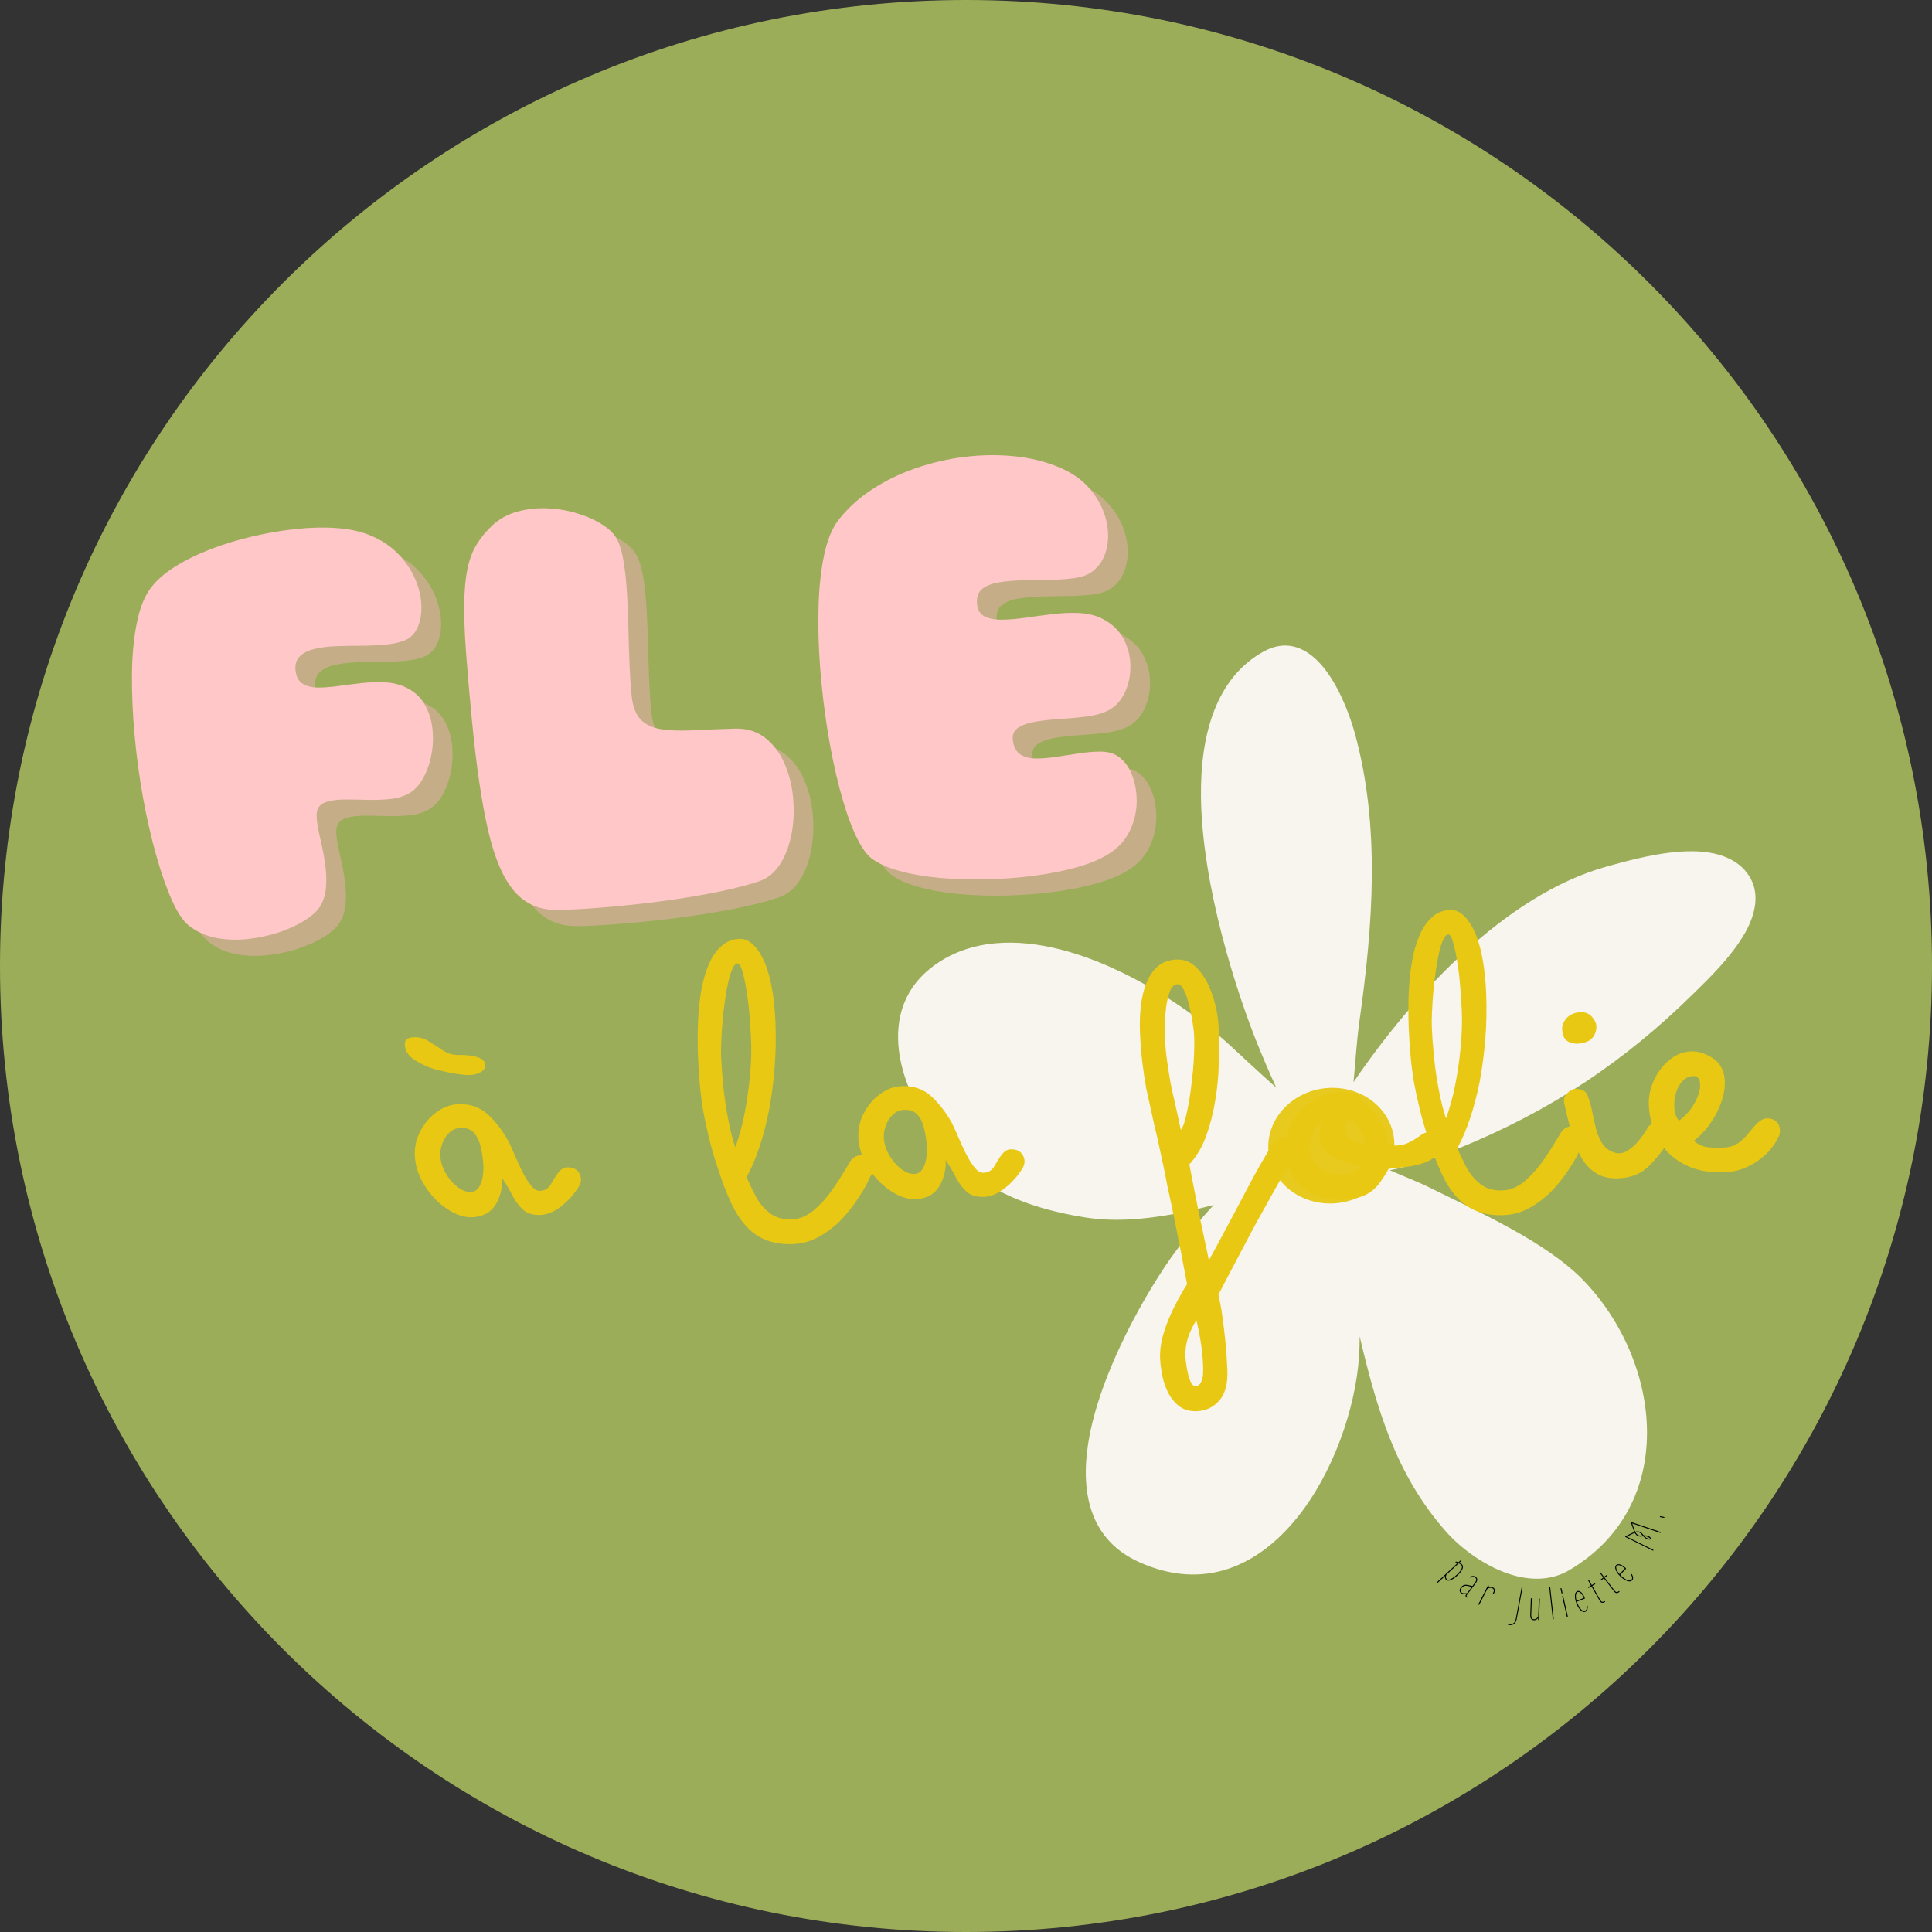
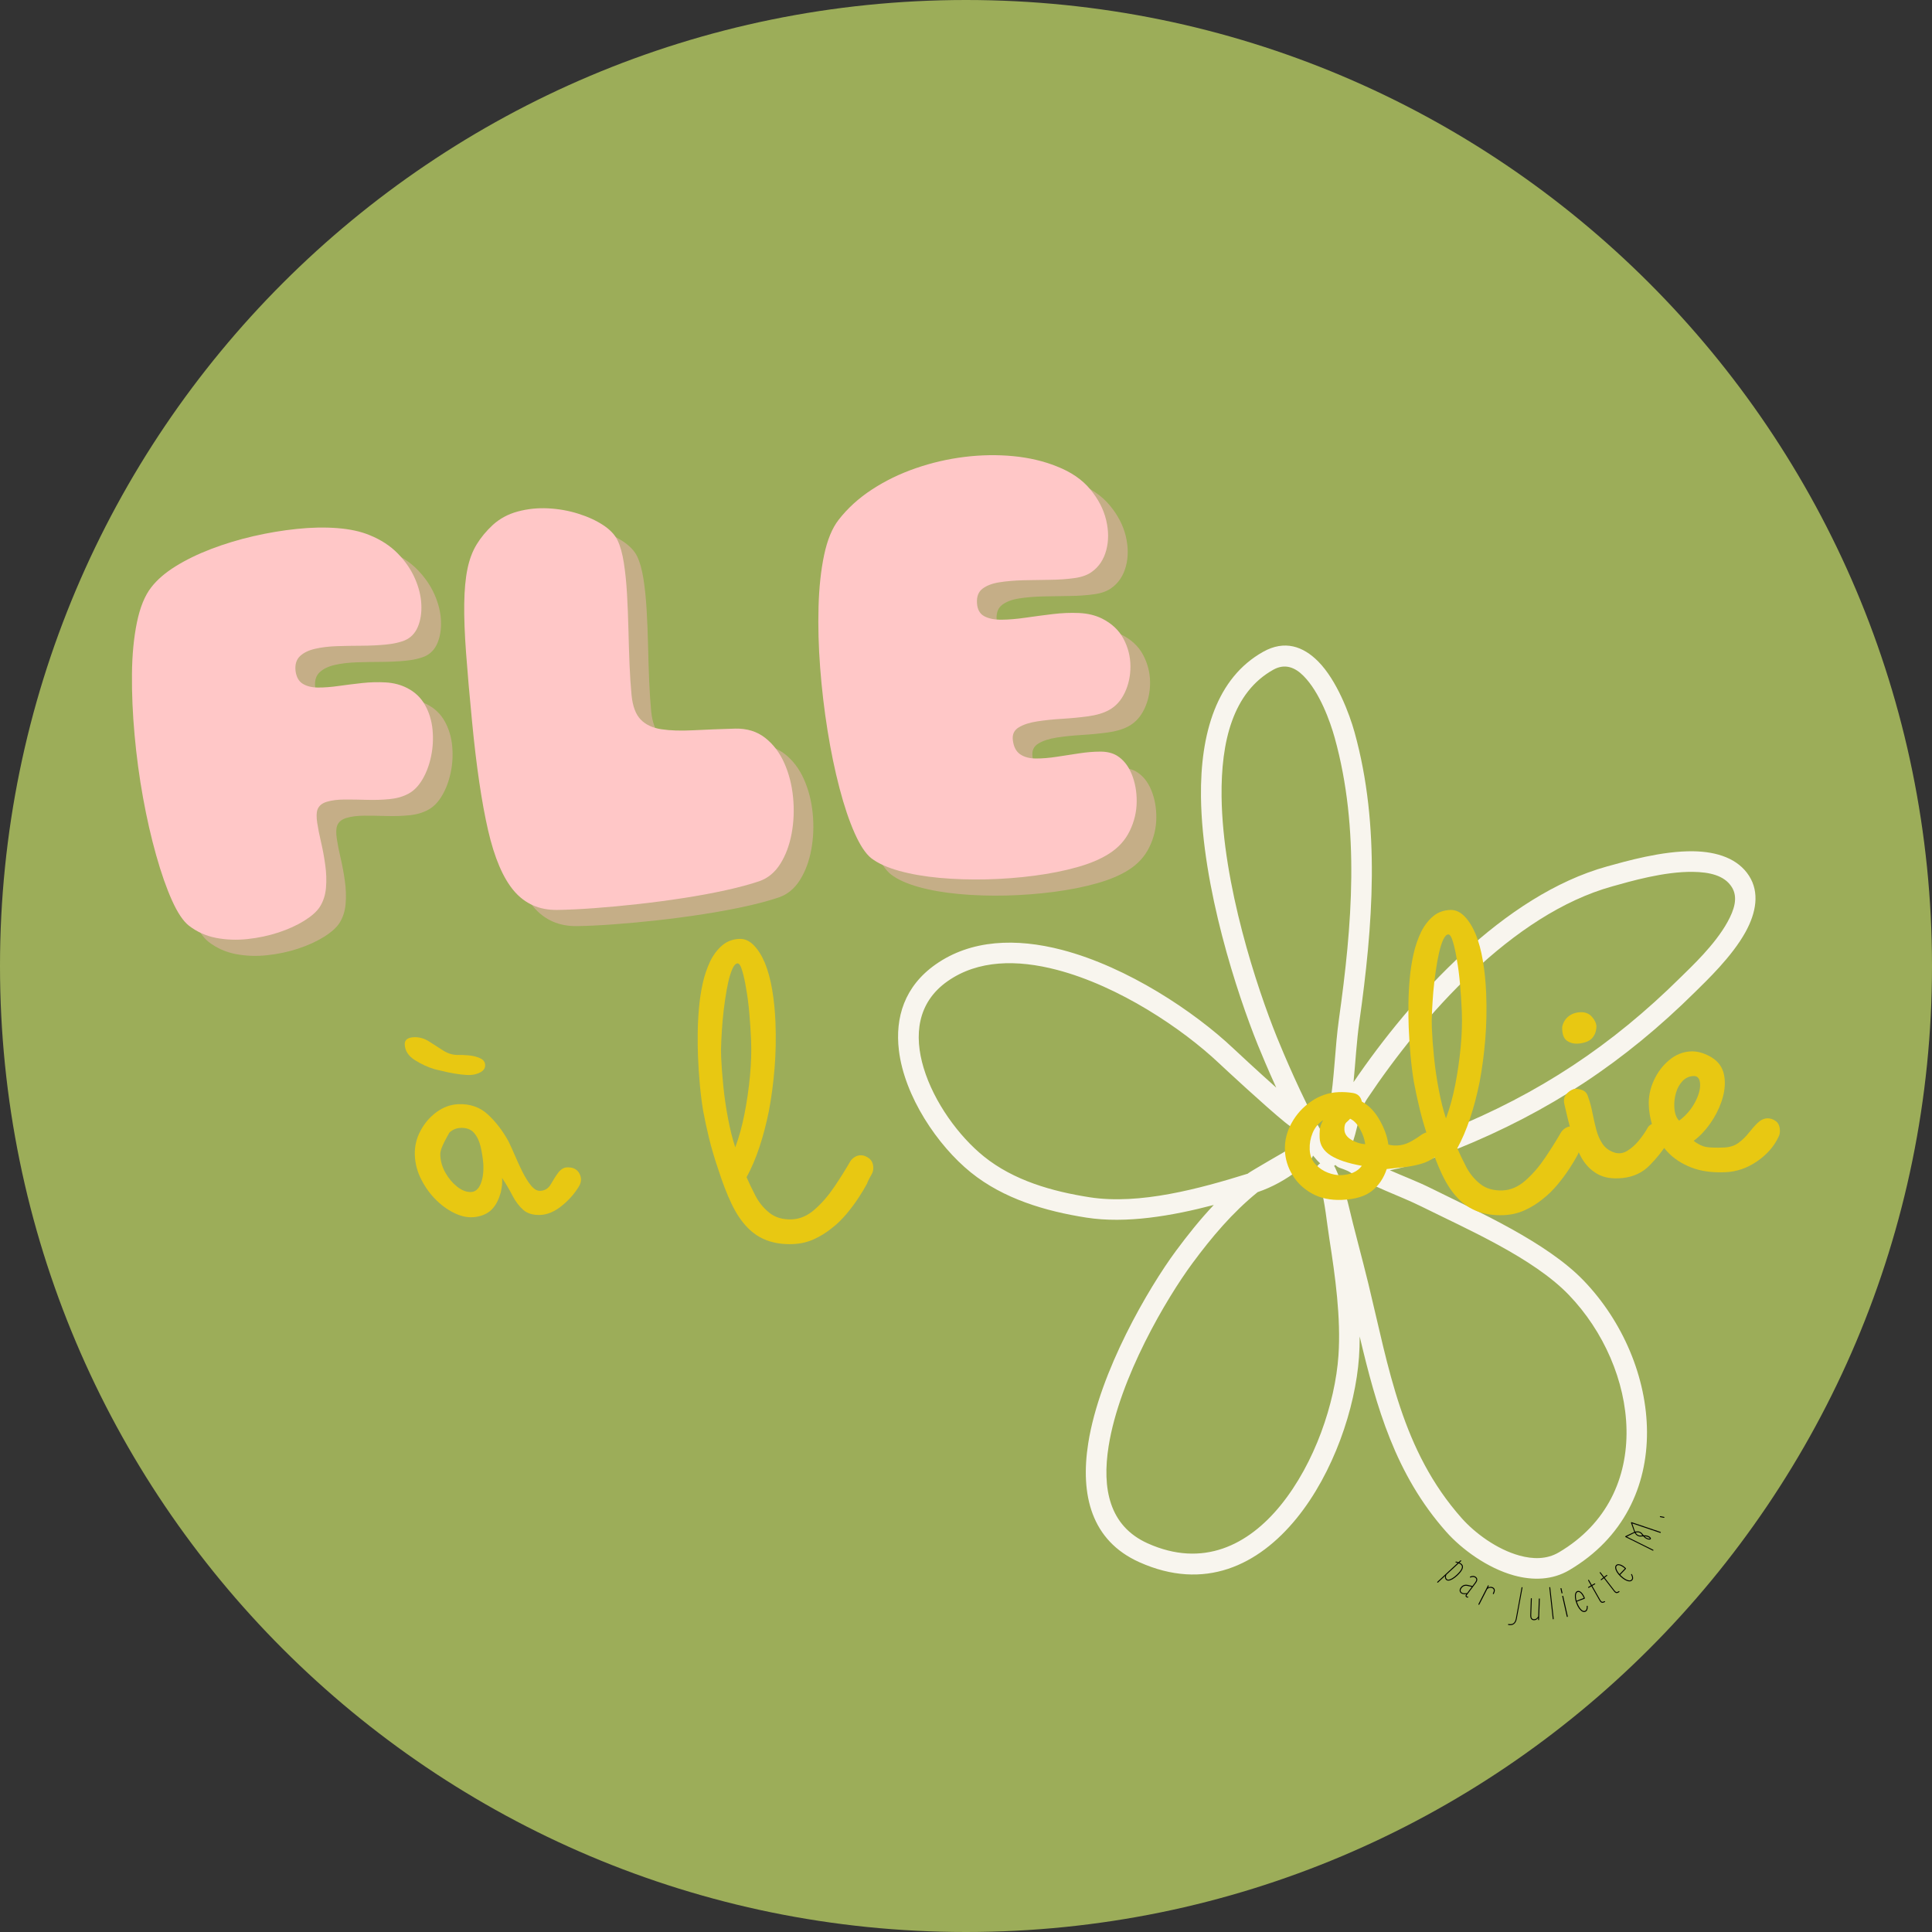
<svg xmlns="http://www.w3.org/2000/svg" width="1024" zoomAndPan="magnify" viewBox="0 0 768 768" height="1024" preserveAspectRatio="xMidYMid meet" version="1.0">
  <rect x="0" y="0" width="768" height="768" fill="#333333" stroke="none" />
  <defs>
    <g />
    <clipPath id="b31b562acb">
      <path d="M 384 0 C 171.922 0 0 171.922 0 384 C 0 596.078 171.922 768 384 768 C 596.078 768 768 596.078 768 384 C 768 171.922 596.078 0 384 0 Z M 384 0 " clip-rule="nonzero" />
    </clipPath>
    <clipPath id="815e6a4ff2">
-       <path d="M 361 260 L 694 260 L 694 624 L 361 624 Z M 361 260 " clip-rule="nonzero" />
-     </clipPath>
+       </clipPath>
    <clipPath id="3d5882c776">
-       <path d="M 332.699 272.934 L 686.789 235.438 L 727.145 616.48 L 373.055 653.98 Z M 332.699 272.934 " clip-rule="nonzero" />
-     </clipPath>
+       </clipPath>
    <clipPath id="0fe26d1965">
      <path d="M 332.699 272.934 L 686.789 235.438 L 727.145 616.48 L 373.055 653.98 Z M 332.699 272.934 " clip-rule="nonzero" />
    </clipPath>
    <clipPath id="ba21835795">
      <path d="M 356 256 L 698 256 L 698 628 L 356 628 Z M 356 256 " clip-rule="nonzero" />
    </clipPath>
    <clipPath id="c67f5baacf">
      <path d="M 332.699 272.934 L 686.789 235.438 L 727.145 616.48 L 373.055 653.98 Z M 332.699 272.934 " clip-rule="nonzero" />
    </clipPath>
    <clipPath id="b1914b7c05">
      <path d="M 332.699 272.934 L 686.789 235.438 L 727.145 616.48 L 373.055 653.98 Z M 332.699 272.934 " clip-rule="nonzero" />
    </clipPath>
    <clipPath id="c185a92a05">
      <path d="M 504 432 L 555 432 L 555 479 L 504 479 Z M 504 432 " clip-rule="nonzero" />
    </clipPath>
    <clipPath id="db0739727d">
      <path d="M 332.699 272.934 L 686.789 235.438 L 727.145 616.48 L 373.055 653.98 Z M 332.699 272.934 " clip-rule="nonzero" />
    </clipPath>
    <clipPath id="fa4308fd51">
-       <path d="M 332.699 272.934 L 686.789 235.438 L 727.145 616.48 L 373.055 653.98 Z M 332.699 272.934 " clip-rule="nonzero" />
-     </clipPath>
+       </clipPath>
  </defs>
  <g clip-path="url(#b31b562acb)">
    <rect x="-76.8" width="921.6" fill="#9cad59" y="-76.8" height="921.6" fill-opacity="1" />
  </g>
  <g clip-path="url(#815e6a4ff2)">
    <g clip-path="url(#3d5882c776)">
      <g clip-path="url(#0fe26d1965)">
        <path fill="#f8f5ee" d="M 528.246 459.938 C 521.871 456.723 507.43 422.832 503.809 413.863 C 490.383 380.617 460.961 286.836 504.137 262.66 C 520.688 253.395 531.391 280.938 534.496 292.133 C 544.777 329.195 541.586 368.043 536.305 405.656 C 534.68 417.242 534.531 429.328 532.535 440.781 C 531.773 445.133 532.703 448.996 531.797 453.117 C 531.398 454.934 529.852 460.094 531.02 458.648 C 535.289 453.367 535.605 441.18 540.043 434.539 C 562.43 401.051 599.066 359.707 639.871 348.383 C 652 345.02 682.625 335.984 691.828 350.371 C 700.391 363.75 678.242 384.203 670.98 391.395 C 643.219 418.871 613.863 438.332 577.414 453.051 C 569.043 456.43 559.965 459.648 551.051 461.293 C 545.43 462.328 533.93 460.383 533.93 460.383 C 533.93 460.383 537.414 461.562 538.93 462.574 C 547.629 468.391 557.602 471.336 566.902 475.957 C 585.332 485.113 612.117 496.883 626.539 511.855 C 656.156 542.613 662.781 596.457 621.715 620.637 C 607.398 629.066 587.531 616.98 577.969 606.203 C 553.621 578.762 548.293 545.57 540.023 511.484 C 537.391 500.637 534.359 489.859 531.812 478.992 C 530.754 474.461 527.02 465.879 527.02 465.879 C 527.02 465.879 528.426 468.867 528.867 470.449 C 530.723 477.145 531.418 484.984 532.496 491.855 C 534.859 506.934 537.195 523.914 536.141 539.137 C 533.426 578.324 502.379 638.75 454.527 617.234 C 411.559 597.91 453.266 523.336 470.688 499.762 C 478.953 488.578 487.809 478.16 498.809 469.547 C 500.086 468.547 518.742 458.57 518.012 457.98 C 517.613 457.656 513.812 461.73 513.656 461.848 C 508.691 465.59 503.484 468.504 497.535 470.363 C 477.934 476.488 453.066 483.191 432.504 479.973 C 416.914 477.539 400.922 472.914 388.469 462.848 C 367.605 445.98 346.793 406.043 374.281 386.723 C 407.168 363.613 462.434 396.109 487.402 419.688 C 490.07 422.203 515.039 445.359 516.656 445.188 " fill-opacity="1" fill-rule="evenodd" />
      </g>
    </g>
  </g>
  <g clip-path="url(#ba21835795)">
    <g clip-path="url(#c67f5baacf)">
      <g clip-path="url(#b1914b7c05)">
        <path fill="#f8f5ee" d="M 507.328 432.355 C 500 425.832 491.68 418.094 490.215 416.707 C 474.832 402.188 448.242 384.398 422.148 377.59 C 403.969 372.848 386.039 373.453 371.926 383.375 C 359.527 392.086 355.777 404.492 357.324 417.492 C 359.504 435.789 372.652 455.324 385.895 466.031 C 398.906 476.551 415.582 481.473 431.867 484.02 C 447.637 486.484 465.879 483.355 482.496 478.988 C 477.086 484.73 472.141 490.902 467.395 497.328 C 456.691 511.809 437.098 545.109 432.59 573.688 C 429.344 594.277 433.832 612.418 452.848 620.969 C 478.766 632.621 500.184 622.289 515.438 603.531 C 530.047 585.57 538.816 559.746 540.227 539.418 C 540.41 536.746 540.496 534.023 540.492 531.266 C 547.148 559.27 554.598 586.031 574.906 608.922 C 581.094 615.895 591.301 623.344 601.793 626.246 C 609.379 628.348 617.098 628.105 623.793 624.164 C 667.273 598.562 660.848 541.578 629.488 509.016 C 614.781 493.742 587.523 481.633 568.723 472.289 C 563.414 469.648 557.871 467.582 552.488 465.188 C 561.445 463.461 570.547 460.242 578.945 456.848 C 615.922 441.918 645.699 422.176 673.859 394.305 C 678.387 389.82 688.438 380.34 693.867 370.5 C 698.148 362.742 699.488 354.738 695.281 348.164 C 690.902 341.32 682.613 338.539 673.121 338.391 C 660.734 338.203 646.305 342.348 638.773 344.438 C 597.938 355.77 561.027 396.367 538.043 430.18 C 538.828 422.203 539.254 414.098 540.359 406.223 C 545.719 368.062 548.879 328.645 538.441 291.035 C 536.449 283.852 531.426 270.418 523.984 262.922 C 518.016 256.91 510.66 254.316 502.137 259.09 C 483.645 269.441 477.098 291.516 477.406 316.805 C 477.852 352.762 491.832 395.148 500.012 415.395 C 501.328 418.66 504.062 425.184 507.328 432.355 Z M 530.859 463.09 C 530.691 463.23 530.512 463.355 530.328 463.465 C 530.48 463.672 530.613 463.895 530.727 464.137 C 530.727 464.137 531.977 466.824 532.605 468.691 C 533.781 471.664 535.199 475.484 535.801 478.059 C 538.344 488.914 541.371 499.684 544 510.52 C 552.113 543.949 557.156 576.574 581.031 603.484 C 586.32 609.445 595.008 615.871 603.98 618.355 C 609.371 619.848 614.879 619.91 619.641 617.105 C 658.289 594.352 651.465 543.645 623.59 514.699 C 609.457 500.023 583.141 488.598 565.078 479.621 C 555.625 474.926 545.5 471.895 536.652 465.98 C 535.434 465.168 532.613 464.258 532.613 464.258 C 531.914 464.02 531.316 463.613 530.859 463.09 Z M 521.945 459.34 C 521.699 460.082 521.188 460.848 520.289 461.586 C 519.945 461.867 519.363 462.266 518.609 462.742 C 517.551 463.758 516.195 465.059 516.121 465.117 C 511.105 468.898 505.855 471.879 499.938 473.887 C 489.871 482.047 481.672 491.789 473.98 502.195 C 463.777 516.004 444.98 547.711 440.68 574.965 C 438.059 591.594 440.848 606.59 456.207 613.5 C 478.145 623.363 496.172 614.242 509.082 598.363 C 522.641 581.695 530.75 557.715 532.055 538.852 C 533.09 523.926 530.766 507.273 528.449 492.488 C 527.395 485.77 526.738 478.094 524.918 471.547 L 524.852 471.309 C 523.977 469.133 523.266 467.512 523.266 467.512 C 522.457 465.652 523.137 463.516 524.789 462.445 C 523.918 461.68 522.957 460.629 521.945 459.34 Z M 515.539 449.141 C 515.246 449.066 514.93 448.957 514.594 448.797 C 513.91 448.473 512.5 447.508 510.672 446.023 C 503.301 440.051 486.742 424.699 484.59 422.664 C 470.008 408.895 444.82 391.973 420.082 385.516 C 404.371 381.418 388.832 381.504 376.637 390.074 C 364.516 398.594 363.305 411.73 367.164 424.523 C 371.305 438.25 381.176 451.684 391.047 459.664 C 402.938 469.277 418.246 473.602 433.133 475.93 C 453.004 479.035 476.992 472.48 495.996 466.555 L 496.285 466.32 C 497.266 465.555 510.398 457.965 514.113 455.82 C 514.941 455.09 515.699 454.469 516.062 454.297 C 516.855 453.93 517.57 453.809 518.195 453.84 C 517.891 453.34 517.59 452.828 517.285 452.297 C 516.711 451.293 516.125 450.234 515.539 449.141 Z M 536.781 456.684 C 540.145 457.176 546.609 457.945 550.305 457.266 C 558.957 455.668 567.758 452.535 575.879 449.254 C 611.805 434.746 640.738 415.566 668.098 388.48 C 672.285 384.336 681.672 375.645 686.695 366.543 C 689.387 361.668 691.023 356.711 688.379 352.578 C 685.395 347.91 679.469 346.68 672.996 346.582 C 661.438 346.406 647.992 350.379 640.965 352.332 C 601.043 363.406 565.352 404.047 543.449 436.816 C 541.004 440.477 540.035 446.012 538.715 450.867 C 538.148 452.945 537.52 454.922 536.781 456.684 Z M 527.547 453.285 C 527.648 452.883 527.734 452.523 527.797 452.238 C 528.691 448.176 527.75 444.367 528.5 440.078 C 530.492 428.664 530.629 416.629 532.25 405.086 C 537.453 368.027 540.684 329.746 530.551 293.227 C 528.816 286.98 524.641 275.207 518.172 268.691 C 514.867 265.363 510.855 263.594 506.137 266.234 C 490.09 275.219 485.328 294.758 485.598 316.703 C 486.027 351.586 499.672 392.684 507.605 412.328 C 510.105 418.52 517.824 436.758 524.395 448.227 C 525.492 450.148 526.551 451.871 527.547 453.285 Z M 527.547 453.285 " fill-opacity="1" fill-rule="evenodd" />
      </g>
    </g>
  </g>
  <g clip-path="url(#c185a92a05)">
    <g clip-path="url(#db0739727d)">
      <g clip-path="url(#fa4308fd51)">
        <path fill="#e8ca1f" d="M 554.164 452.773 C 554.242 453.523 554.281 454.273 554.281 455.027 C 554.277 455.777 554.238 456.531 554.156 457.281 C 554.074 458.031 553.953 458.777 553.789 459.52 C 553.629 460.258 553.43 460.992 553.191 461.715 C 552.949 462.441 552.672 463.152 552.359 463.852 C 552.043 464.555 551.691 465.238 551.301 465.91 C 550.914 466.578 550.492 467.23 550.035 467.863 C 549.578 468.496 549.09 469.109 548.566 469.699 C 548.043 470.289 547.492 470.855 546.91 471.395 C 546.332 471.938 545.723 472.453 545.086 472.938 C 544.453 473.426 543.793 473.887 543.109 474.312 C 542.426 474.742 541.723 475.141 540.996 475.508 C 540.273 475.871 539.531 476.207 538.773 476.508 C 538.012 476.805 537.242 477.07 536.453 477.301 C 535.668 477.531 534.875 477.727 534.066 477.887 C 533.262 478.047 532.453 478.168 531.633 478.258 C 530.816 478.344 530 478.391 529.176 478.406 C 528.355 478.418 527.539 478.395 526.719 478.332 C 525.902 478.273 525.094 478.176 524.289 478.039 C 523.484 477.906 522.688 477.734 521.902 477.527 C 521.117 477.324 520.348 477.082 519.59 476.805 C 518.832 476.527 518.09 476.219 517.367 475.875 C 516.645 475.531 515.941 475.156 515.258 474.746 C 514.578 474.34 513.918 473.902 513.285 473.434 C 512.652 472.969 512.043 472.473 511.465 471.949 C 510.887 471.426 510.336 470.875 509.816 470.301 C 509.297 469.727 508.809 469.133 508.355 468.512 C 507.898 467.895 507.477 467.254 507.094 466.598 C 506.707 465.941 506.355 465.266 506.043 464.574 C 505.73 463.883 505.457 463.18 505.219 462.465 C 504.98 461.746 504.785 461.02 504.625 460.285 C 504.465 459.547 504.348 458.805 504.27 458.059 C 504.188 457.309 504.148 456.559 504.152 455.809 C 504.152 455.055 504.195 454.301 504.273 453.551 C 504.355 452.801 504.477 452.055 504.641 451.316 C 504.801 450.574 505 449.84 505.242 449.117 C 505.48 448.395 505.758 447.68 506.074 446.98 C 506.387 446.281 506.742 445.594 507.129 444.926 C 507.516 444.254 507.938 443.602 508.395 442.969 C 508.852 442.336 509.344 441.727 509.863 441.133 C 510.387 440.543 510.938 439.98 511.52 439.438 C 512.102 438.895 512.707 438.383 513.344 437.895 C 513.98 437.406 514.641 436.949 515.32 436.52 C 516.004 436.09 516.711 435.691 517.434 435.328 C 518.16 434.961 518.898 434.629 519.66 434.328 C 520.418 434.027 521.191 433.762 521.977 433.531 C 522.762 433.301 523.559 433.105 524.363 432.945 C 525.168 432.785 525.98 432.664 526.797 432.578 C 527.613 432.488 528.434 432.441 529.254 432.43 C 530.074 432.414 530.895 432.438 531.711 432.5 C 532.527 432.562 533.336 432.66 534.145 432.793 C 534.949 432.926 535.742 433.098 536.527 433.305 C 537.312 433.512 538.086 433.75 538.844 434.027 C 539.602 434.305 540.34 434.613 541.062 434.957 C 541.789 435.301 542.492 435.676 543.172 436.086 C 543.855 436.492 544.512 436.93 545.145 437.398 C 545.781 437.867 546.387 438.363 546.965 438.887 C 547.547 439.406 548.094 439.957 548.613 440.531 C 549.133 441.105 549.621 441.699 550.078 442.32 C 550.531 442.938 550.953 443.578 551.34 444.234 C 551.723 444.895 552.074 445.566 552.387 446.258 C 552.699 446.949 552.977 447.652 553.211 448.371 C 553.449 449.086 553.648 449.812 553.805 450.547 C 553.965 451.285 554.082 452.027 554.164 452.773 Z M 554.164 452.773 " fill-opacity="1" fill-rule="nonzero" />
      </g>
    </g>
  </g>
  <g fill="#f3b1bb" fill-opacity="0.478">
    <g transform="translate(61.835, 384.341)">
      <g>
        <path d="M 107.828 -104.406 C 110.941 -102.812 113.312 -100.551 114.938 -97.625 C 116.57 -94.695 117.562 -91.445 117.906 -87.875 C 118.25 -84.312 118.062 -80.801 117.344 -77.344 C 116.633 -73.895 115.5 -70.836 113.938 -68.172 C 112.383 -65.504 110.531 -63.594 108.375 -62.438 C 106.227 -61.258 103.695 -60.531 100.781 -60.25 C 97.863 -59.969 94.859 -59.875 91.766 -59.969 C 88.672 -60.062 85.734 -60.102 82.953 -60.094 C 80.18 -60.082 77.828 -59.785 75.891 -59.203 C 73.953 -58.629 72.707 -57.578 72.156 -56.047 C 71.75 -54.879 71.719 -53.141 72.062 -50.828 C 72.414 -48.523 72.93 -45.93 73.609 -43.047 C 74.285 -40.172 74.836 -37.164 75.266 -34.031 C 75.703 -30.895 75.797 -27.883 75.547 -25 C 75.305 -22.113 74.473 -19.562 73.047 -17.344 C 71.828 -15.5 69.766 -13.676 66.859 -11.875 C 63.953 -10.07 60.547 -8.523 56.641 -7.234 C 52.734 -5.953 48.629 -5.082 44.328 -4.625 C 40.035 -4.164 35.875 -4.32 31.844 -5.094 C 27.82 -5.875 24.211 -7.504 21.016 -9.984 C 18.766 -11.766 16.535 -15.102 14.328 -20 C 12.129 -24.906 10.035 -30.883 8.047 -37.938 C 6.055 -45 4.316 -52.617 2.828 -60.797 C 1.348 -68.984 0.227 -77.289 -0.531 -85.719 C -1.301 -94.156 -1.648 -102.219 -1.578 -109.906 C -1.504 -117.594 -0.848 -124.445 0.391 -130.469 C 1.629 -136.5 3.523 -141.148 6.078 -144.422 C 8.391 -147.43 11.609 -150.219 15.734 -152.781 C 19.867 -155.352 24.594 -157.656 29.906 -159.688 C 35.227 -161.719 40.797 -163.406 46.609 -164.75 C 52.43 -166.094 58.195 -167.062 63.906 -167.656 C 69.613 -168.258 74.977 -168.367 80 -167.984 C 85.031 -167.598 89.316 -166.672 92.859 -165.203 C 97.367 -163.379 101.113 -160.941 104.094 -157.891 C 107.07 -154.836 109.336 -151.539 110.891 -148 C 112.453 -144.457 113.305 -141 113.453 -137.625 C 113.609 -134.258 113.141 -131.285 112.047 -128.703 C 110.961 -126.129 109.211 -124.336 106.797 -123.328 C 104.785 -122.523 102.297 -121.977 99.328 -121.688 C 96.359 -121.406 93.203 -121.254 89.859 -121.234 C 86.523 -121.223 83.234 -121.164 79.984 -121.062 C 76.742 -120.957 73.828 -120.609 71.234 -120.016 C 68.648 -119.422 66.645 -118.445 65.219 -117.094 C 63.789 -115.738 63.195 -113.812 63.438 -111.312 C 63.758 -108.832 64.707 -107.102 66.281 -106.125 C 67.852 -105.145 69.852 -104.641 72.281 -104.609 C 74.707 -104.586 77.441 -104.789 80.484 -105.219 C 83.523 -105.645 86.656 -106.035 89.875 -106.391 C 93.094 -106.742 96.25 -106.828 99.344 -106.641 C 102.445 -106.461 105.273 -105.719 107.828 -104.406 Z M 107.828 -104.406 " />
      </g>
    </g>
  </g>
  <g fill="#f3b1bb" fill-opacity="0.478">
    <g transform="translate(195.188, 371.438)">
      <g>
        <path d="M 104.922 -75.375 C 109.598 -75.469 113.555 -74.238 116.797 -71.688 C 120.035 -69.145 122.57 -65.789 124.406 -61.625 C 126.25 -57.469 127.406 -52.938 127.875 -48.031 C 128.352 -43.133 128.164 -38.367 127.312 -33.734 C 126.457 -29.098 124.957 -25.066 122.812 -21.641 C 120.664 -18.223 117.875 -15.914 114.438 -14.719 C 110.82 -13.488 106.398 -12.297 101.172 -11.141 C 95.953 -9.992 90.348 -8.957 84.359 -8.031 C 78.367 -7.102 72.328 -6.301 66.234 -5.625 C 60.141 -4.945 54.312 -4.406 48.75 -4 C 43.195 -3.594 38.297 -3.359 34.047 -3.297 C 27.023 -3.223 21.332 -5.727 16.969 -10.812 C 12.613 -15.906 9.164 -23.969 6.625 -35 C 4.094 -46.039 1.977 -60.375 0.281 -78 C -0.75 -88.57 -1.547 -97.691 -2.109 -105.359 C -2.68 -113.023 -2.926 -119.57 -2.844 -125 C -2.77 -130.438 -2.348 -135.035 -1.578 -138.797 C -0.816 -142.566 0.406 -145.832 2.094 -148.594 C 3.781 -151.363 5.938 -153.961 8.562 -156.391 C 11.352 -158.91 14.672 -160.68 18.516 -161.703 C 22.367 -162.734 26.363 -163.145 30.5 -162.938 C 34.645 -162.727 38.617 -162.023 42.422 -160.828 C 46.234 -159.641 49.523 -158.141 52.297 -156.328 C 55.078 -154.516 57.008 -152.488 58.094 -150.25 C 59.176 -148.008 60.008 -145.031 60.594 -141.312 C 61.176 -137.602 61.598 -133.477 61.859 -128.938 C 62.117 -124.406 62.305 -119.734 62.422 -114.922 C 62.535 -110.117 62.68 -105.445 62.859 -100.906 C 63.047 -96.375 63.312 -92.344 63.656 -88.812 C 64.082 -84.344 65.285 -81.078 67.266 -79.016 C 69.242 -76.953 71.992 -75.656 75.516 -75.125 C 79.047 -74.594 83.27 -74.457 88.188 -74.719 C 93.113 -74.977 98.691 -75.195 104.922 -75.375 Z M 104.922 -75.375 " />
      </g>
    </g>
  </g>
  <g fill="#f3b1bb" fill-opacity="0.478">
    <g transform="translate(334.216, 357.985)">
      <g>
        <path d="M 117.547 -51.203 C 120.117 -49.629 122.086 -47.172 123.453 -43.828 C 124.816 -40.492 125.477 -36.828 125.438 -32.828 C 125.395 -28.836 124.484 -25 122.703 -21.312 C 120.93 -17.625 118.211 -14.609 114.547 -12.266 C 111.191 -10.098 106.938 -8.289 101.781 -6.844 C 96.625 -5.395 90.941 -4.266 84.734 -3.453 C 78.523 -2.641 72.191 -2.156 65.734 -2 C 59.273 -1.852 53.051 -2.051 47.062 -2.594 C 41.07 -3.145 35.711 -4.078 30.984 -5.391 C 26.254 -6.711 22.578 -8.379 19.953 -10.391 C 17.703 -12.172 15.492 -15.492 13.328 -20.359 C 11.16 -25.223 9.148 -31.191 7.297 -38.266 C 5.441 -45.336 3.859 -52.973 2.547 -61.172 C 1.234 -69.367 0.254 -77.688 -0.391 -86.125 C -1.035 -94.57 -1.25 -102.645 -1.031 -110.344 C -0.82 -118.051 -0.082 -124.914 1.188 -130.938 C 2.469 -136.969 4.383 -141.625 6.938 -144.906 C 10.488 -149.488 14.914 -153.516 20.219 -156.984 C 25.531 -160.453 31.332 -163.27 37.625 -165.438 C 43.914 -167.613 50.363 -169.109 56.969 -169.922 C 63.57 -170.734 70.031 -170.836 76.344 -170.234 C 82.656 -169.629 88.426 -168.273 93.656 -166.172 C 99.344 -163.953 103.781 -160.91 106.969 -157.047 C 110.164 -153.191 112.273 -149.125 113.297 -144.844 C 114.316 -140.562 114.332 -136.57 113.344 -132.875 C 112.352 -129.176 110.477 -126.328 107.719 -124.328 C 106.031 -123.035 103.707 -122.18 100.75 -121.766 C 97.801 -121.348 94.566 -121.117 91.047 -121.078 C 87.535 -121.047 84.023 -120.988 80.516 -120.906 C 77.016 -120.82 73.832 -120.555 70.969 -120.109 C 68.113 -119.672 65.852 -118.828 64.188 -117.578 C 62.531 -116.328 61.785 -114.41 61.953 -111.828 C 62.098 -109.328 63.039 -107.598 64.781 -106.641 C 66.531 -105.68 68.832 -105.207 71.688 -105.219 C 74.551 -105.238 77.738 -105.504 81.25 -106.016 C 84.758 -106.523 88.336 -107 91.984 -107.438 C 95.629 -107.883 99.148 -108.031 102.547 -107.875 C 105.953 -107.719 108.977 -106.988 111.625 -105.688 C 115.531 -103.727 118.391 -101.035 120.203 -97.609 C 122.016 -94.18 122.93 -90.562 122.953 -86.75 C 122.973 -82.938 122.227 -79.438 120.719 -76.25 C 119.207 -73.062 117.086 -70.734 114.359 -69.266 C 112.211 -68.098 109.488 -67.285 106.188 -66.828 C 102.895 -66.379 99.457 -66.047 95.875 -65.828 C 92.301 -65.617 88.973 -65.273 85.891 -64.797 C 82.816 -64.328 80.359 -63.523 78.516 -62.391 C 76.672 -61.266 75.906 -59.547 76.219 -57.234 C 76.551 -54.648 77.523 -52.805 79.141 -51.703 C 80.766 -50.609 82.836 -50.055 85.359 -50.047 C 87.879 -50.035 90.633 -50.258 93.625 -50.719 C 96.625 -51.176 99.617 -51.633 102.609 -52.094 C 105.609 -52.551 108.406 -52.781 111 -52.781 C 113.602 -52.781 115.785 -52.254 117.547 -51.203 Z M 117.547 -51.203 " />
      </g>
    </g>
  </g>
  <g fill="#ffc7c7" fill-opacity="1">
    <g transform="translate(54.033, 377.916)">
      <g>
        <path d="M 107.828 -104.406 C 110.941 -102.812 113.312 -100.551 114.938 -97.625 C 116.57 -94.695 117.562 -91.445 117.906 -87.875 C 118.25 -84.312 118.062 -80.801 117.344 -77.344 C 116.633 -73.895 115.5 -70.836 113.938 -68.172 C 112.383 -65.504 110.531 -63.594 108.375 -62.438 C 106.227 -61.258 103.695 -60.531 100.781 -60.25 C 97.863 -59.969 94.859 -59.875 91.766 -59.969 C 88.672 -60.062 85.734 -60.102 82.953 -60.094 C 80.18 -60.082 77.828 -59.785 75.891 -59.203 C 73.953 -58.629 72.707 -57.578 72.156 -56.047 C 71.75 -54.879 71.719 -53.141 72.062 -50.828 C 72.414 -48.523 72.93 -45.93 73.609 -43.047 C 74.285 -40.172 74.836 -37.164 75.266 -34.031 C 75.703 -30.895 75.797 -27.883 75.547 -25 C 75.305 -22.113 74.473 -19.562 73.047 -17.344 C 71.828 -15.5 69.766 -13.676 66.859 -11.875 C 63.953 -10.07 60.547 -8.523 56.641 -7.234 C 52.734 -5.953 48.629 -5.082 44.328 -4.625 C 40.035 -4.164 35.875 -4.32 31.844 -5.094 C 27.82 -5.875 24.211 -7.504 21.016 -9.984 C 18.766 -11.766 16.535 -15.102 14.328 -20 C 12.129 -24.906 10.035 -30.883 8.047 -37.938 C 6.055 -45 4.316 -52.617 2.828 -60.797 C 1.348 -68.984 0.227 -77.289 -0.531 -85.719 C -1.301 -94.156 -1.648 -102.219 -1.578 -109.906 C -1.504 -117.594 -0.848 -124.445 0.391 -130.469 C 1.629 -136.5 3.523 -141.148 6.078 -144.422 C 8.391 -147.43 11.609 -150.219 15.734 -152.781 C 19.867 -155.352 24.594 -157.656 29.906 -159.688 C 35.227 -161.719 40.797 -163.406 46.609 -164.75 C 52.43 -166.094 58.195 -167.062 63.906 -167.656 C 69.613 -168.258 74.977 -168.367 80 -167.984 C 85.031 -167.598 89.316 -166.672 92.859 -165.203 C 97.367 -163.379 101.113 -160.941 104.094 -157.891 C 107.07 -154.836 109.336 -151.539 110.891 -148 C 112.453 -144.457 113.305 -141 113.453 -137.625 C 113.609 -134.258 113.141 -131.285 112.047 -128.703 C 110.961 -126.129 109.211 -124.336 106.797 -123.328 C 104.785 -122.523 102.297 -121.977 99.328 -121.688 C 96.359 -121.406 93.203 -121.254 89.859 -121.234 C 86.523 -121.223 83.234 -121.164 79.984 -121.062 C 76.742 -120.957 73.828 -120.609 71.234 -120.016 C 68.648 -119.422 66.645 -118.445 65.219 -117.094 C 63.789 -115.738 63.195 -113.812 63.438 -111.312 C 63.758 -108.832 64.707 -107.102 66.281 -106.125 C 67.852 -105.145 69.852 -104.641 72.281 -104.609 C 74.707 -104.586 77.441 -104.789 80.484 -105.219 C 83.523 -105.645 86.656 -106.035 89.875 -106.391 C 93.094 -106.742 96.25 -106.828 99.344 -106.641 C 102.445 -106.461 105.273 -105.719 107.828 -104.406 Z M 107.828 -104.406 " />
      </g>
    </g>
  </g>
  <g fill="#ffc7c7" fill-opacity="1">
    <g transform="translate(187.386, 365.012)">
      <g>
        <path d="M 104.922 -75.375 C 109.598 -75.469 113.555 -74.238 116.797 -71.688 C 120.035 -69.145 122.57 -65.789 124.406 -61.625 C 126.25 -57.469 127.406 -52.938 127.875 -48.031 C 128.352 -43.133 128.164 -38.367 127.312 -33.734 C 126.457 -29.098 124.957 -25.066 122.812 -21.641 C 120.664 -18.223 117.875 -15.914 114.438 -14.719 C 110.82 -13.488 106.398 -12.297 101.172 -11.141 C 95.953 -9.992 90.348 -8.957 84.359 -8.031 C 78.367 -7.102 72.328 -6.301 66.234 -5.625 C 60.141 -4.945 54.312 -4.406 48.75 -4 C 43.195 -3.594 38.297 -3.359 34.047 -3.297 C 27.023 -3.223 21.332 -5.727 16.969 -10.812 C 12.613 -15.906 9.164 -23.969 6.625 -35 C 4.094 -46.039 1.977 -60.375 0.281 -78 C -0.75 -88.57 -1.547 -97.691 -2.109 -105.359 C -2.68 -113.023 -2.926 -119.57 -2.844 -125 C -2.77 -130.438 -2.348 -135.035 -1.578 -138.797 C -0.816 -142.566 0.406 -145.832 2.094 -148.594 C 3.781 -151.363 5.938 -153.961 8.562 -156.391 C 11.352 -158.91 14.672 -160.68 18.516 -161.703 C 22.367 -162.734 26.363 -163.145 30.5 -162.938 C 34.645 -162.727 38.617 -162.023 42.422 -160.828 C 46.234 -159.641 49.523 -158.141 52.297 -156.328 C 55.078 -154.516 57.008 -152.488 58.094 -150.25 C 59.176 -148.008 60.008 -145.031 60.594 -141.312 C 61.176 -137.602 61.598 -133.477 61.859 -128.938 C 62.117 -124.406 62.305 -119.734 62.422 -114.922 C 62.535 -110.117 62.68 -105.445 62.859 -100.906 C 63.047 -96.375 63.312 -92.344 63.656 -88.812 C 64.082 -84.344 65.285 -81.078 67.266 -79.016 C 69.242 -76.953 71.992 -75.656 75.516 -75.125 C 79.047 -74.594 83.27 -74.457 88.188 -74.719 C 93.113 -74.977 98.691 -75.195 104.922 -75.375 Z M 104.922 -75.375 " />
      </g>
    </g>
  </g>
  <g fill="#ffc7c7" fill-opacity="1">
    <g transform="translate(326.414, 351.56)">
      <g>
        <path d="M 117.547 -51.203 C 120.117 -49.629 122.086 -47.172 123.453 -43.828 C 124.816 -40.492 125.477 -36.828 125.438 -32.828 C 125.395 -28.836 124.484 -25 122.703 -21.312 C 120.93 -17.625 118.211 -14.609 114.547 -12.266 C 111.191 -10.098 106.938 -8.289 101.781 -6.844 C 96.625 -5.395 90.941 -4.266 84.734 -3.453 C 78.523 -2.641 72.191 -2.156 65.734 -2 C 59.273 -1.852 53.051 -2.051 47.062 -2.594 C 41.07 -3.145 35.711 -4.078 30.984 -5.391 C 26.254 -6.711 22.578 -8.379 19.953 -10.391 C 17.703 -12.172 15.492 -15.492 13.328 -20.359 C 11.16 -25.223 9.148 -31.191 7.297 -38.266 C 5.441 -45.336 3.859 -52.973 2.547 -61.172 C 1.234 -69.367 0.254 -77.688 -0.391 -86.125 C -1.035 -94.57 -1.25 -102.645 -1.031 -110.344 C -0.82 -118.051 -0.082 -124.914 1.188 -130.938 C 2.469 -136.969 4.383 -141.625 6.938 -144.906 C 10.488 -149.488 14.914 -153.516 20.219 -156.984 C 25.531 -160.453 31.332 -163.27 37.625 -165.438 C 43.914 -167.613 50.363 -169.109 56.969 -169.922 C 63.57 -170.734 70.031 -170.836 76.344 -170.234 C 82.656 -169.629 88.426 -168.273 93.656 -166.172 C 99.344 -163.953 103.781 -160.91 106.969 -157.047 C 110.164 -153.191 112.273 -149.125 113.297 -144.844 C 114.316 -140.562 114.332 -136.57 113.344 -132.875 C 112.352 -129.176 110.477 -126.328 107.719 -124.328 C 106.031 -123.035 103.707 -122.18 100.75 -121.766 C 97.801 -121.348 94.566 -121.117 91.047 -121.078 C 87.535 -121.047 84.023 -120.988 80.516 -120.906 C 77.016 -120.82 73.832 -120.555 70.969 -120.109 C 68.113 -119.672 65.852 -118.828 64.188 -117.578 C 62.531 -116.328 61.785 -114.41 61.953 -111.828 C 62.098 -109.328 63.039 -107.598 64.781 -106.641 C 66.531 -105.68 68.832 -105.207 71.688 -105.219 C 74.551 -105.238 77.738 -105.504 81.25 -106.016 C 84.758 -106.523 88.336 -107 91.984 -107.438 C 95.629 -107.883 99.148 -108.031 102.547 -107.875 C 105.953 -107.719 108.977 -106.988 111.625 -105.688 C 115.531 -103.727 118.391 -101.035 120.203 -97.609 C 122.016 -94.18 122.93 -90.562 122.953 -86.75 C 122.973 -82.938 122.227 -79.438 120.719 -76.25 C 119.207 -73.062 117.086 -70.734 114.359 -69.266 C 112.211 -68.098 109.488 -67.285 106.188 -66.828 C 102.895 -66.379 99.457 -66.047 95.875 -65.828 C 92.301 -65.617 88.973 -65.273 85.891 -64.797 C 82.816 -64.328 80.359 -63.523 78.516 -62.391 C 76.672 -61.266 75.906 -59.547 76.219 -57.234 C 76.551 -54.648 77.523 -52.805 79.141 -51.703 C 80.766 -50.609 82.836 -50.055 85.359 -50.047 C 87.879 -50.035 90.633 -50.258 93.625 -50.719 C 96.625 -51.176 99.617 -51.633 102.609 -52.094 C 105.609 -52.551 108.406 -52.781 111 -52.781 C 113.602 -52.781 115.785 -52.254 117.547 -51.203 Z M 117.547 -51.203 " />
      </g>
    </g>
  </g>
  <g fill="#e8c812" fill-opacity="1">
    <g transform="translate(172.233, 486.499)">
      <g>
-         <path d="M 14.562 -59.156 C 13.789 -59.125 12.578 -59.203 10.922 -59.391 C 9.273 -59.586 7.516 -59.883 5.641 -60.281 C 3.773 -60.688 2.098 -61.078 0.609 -61.453 C -2.18 -62.285 -4.844 -63.508 -7.375 -65.125 C -9.914 -66.75 -11.238 -68.812 -11.344 -71.312 C -11.414 -73.125 -10.195 -74.082 -7.688 -74.188 C -5.531 -74.27 -3.52 -73.703 -1.656 -72.484 C 0.207 -71.266 2.109 -70.047 4.047 -68.828 C 5.992 -67.609 8.051 -67.047 10.219 -67.141 C 11.164 -67.172 12.461 -67.113 14.109 -66.969 C 15.766 -66.82 17.25 -66.453 18.562 -65.859 C 19.883 -65.273 20.57 -64.379 20.625 -63.172 C 20.676 -61.961 20.086 -61.008 18.859 -60.312 C 17.641 -59.613 16.207 -59.227 14.562 -59.156 Z M 42.609 -3.547 C 39.68 -3.43 37.383 -4.113 35.719 -5.594 C 34.062 -7.082 32.645 -8.969 31.469 -11.25 C 30.301 -13.539 28.93 -15.863 27.359 -18.219 C 27.41 -17.094 27.406 -16.203 27.344 -15.547 C 27.289 -14.898 27.117 -13.879 26.828 -12.484 C 26.078 -9.785 25 -7.648 23.594 -6.078 C 22.195 -4.504 20.297 -3.457 17.891 -2.938 C 15.148 -2.301 12.332 -2.594 9.438 -3.812 C 6.539 -5.039 3.852 -6.852 1.375 -9.25 C -1.102 -11.656 -3.141 -14.426 -4.734 -17.562 C -6.336 -20.695 -7.203 -23.906 -7.328 -27.188 C -7.473 -30.625 -6.738 -33.863 -5.125 -36.906 C -3.52 -39.957 -1.379 -42.461 1.297 -44.422 C 3.984 -46.391 6.875 -47.438 9.969 -47.562 C 14.633 -47.75 18.535 -46.395 21.672 -43.5 C 24.816 -40.613 27.555 -37.055 29.891 -32.828 C 30.641 -31.305 31.492 -29.422 32.453 -27.172 C 33.41 -24.922 34.43 -22.711 35.516 -20.547 C 36.598 -18.391 37.727 -16.598 38.906 -15.172 C 40.082 -13.754 41.273 -13.07 42.484 -13.125 C 44.379 -13.195 45.805 -14.094 46.766 -15.812 C 47.734 -17.539 48.754 -19.125 49.828 -20.562 C 50.898 -21.812 52.039 -22.441 53.25 -22.453 C 54.457 -22.461 55.375 -22.301 56 -21.969 C 57.227 -21.414 58.062 -20.438 58.5 -19.031 C 58.945 -17.625 58.727 -16.207 57.844 -14.781 C 56.062 -11.875 53.766 -9.301 50.953 -7.062 C 48.148 -4.832 45.367 -3.66 42.609 -3.547 Z M 15.031 -12.656 C 16.676 -12.727 17.93 -13.773 18.797 -15.797 C 19.66 -17.816 20.031 -20.422 19.906 -23.609 C 19.719 -26.023 19.359 -28.367 18.828 -30.641 C 18.305 -32.91 17.43 -34.75 16.203 -36.156 C 14.984 -37.57 13.207 -38.234 10.875 -38.141 C 9.156 -38.078 7.672 -37.457 6.422 -36.281 C 5.18 -35.102 4.25 -33.68 3.625 -32.016 C 3 -30.348 2.723 -28.742 2.797 -27.203 C 2.891 -24.867 3.562 -22.582 4.812 -20.344 C 6.07 -18.102 7.633 -16.242 9.5 -14.766 C 11.375 -13.285 13.219 -12.582 15.031 -12.656 Z M 15.031 -12.656 " />
+         <path d="M 14.562 -59.156 C 13.789 -59.125 12.578 -59.203 10.922 -59.391 C 9.273 -59.586 7.516 -59.883 5.641 -60.281 C 3.773 -60.688 2.098 -61.078 0.609 -61.453 C -2.18 -62.285 -4.844 -63.508 -7.375 -65.125 C -9.914 -66.75 -11.238 -68.812 -11.344 -71.312 C -11.414 -73.125 -10.195 -74.082 -7.688 -74.188 C -5.531 -74.27 -3.52 -73.703 -1.656 -72.484 C 0.207 -71.266 2.109 -70.047 4.047 -68.828 C 5.992 -67.609 8.051 -67.047 10.219 -67.141 C 11.164 -67.172 12.461 -67.113 14.109 -66.969 C 15.766 -66.82 17.25 -66.453 18.562 -65.859 C 19.883 -65.273 20.57 -64.379 20.625 -63.172 C 20.676 -61.961 20.086 -61.008 18.859 -60.312 C 17.641 -59.613 16.207 -59.227 14.562 -59.156 Z M 42.609 -3.547 C 39.68 -3.43 37.383 -4.113 35.719 -5.594 C 34.062 -7.082 32.645 -8.969 31.469 -11.25 C 30.301 -13.539 28.93 -15.863 27.359 -18.219 C 27.41 -17.094 27.406 -16.203 27.344 -15.547 C 27.289 -14.898 27.117 -13.879 26.828 -12.484 C 26.078 -9.785 25 -7.648 23.594 -6.078 C 22.195 -4.504 20.297 -3.457 17.891 -2.938 C 15.148 -2.301 12.332 -2.594 9.438 -3.812 C 6.539 -5.039 3.852 -6.852 1.375 -9.25 C -1.102 -11.656 -3.141 -14.426 -4.734 -17.562 C -6.336 -20.695 -7.203 -23.906 -7.328 -27.188 C -7.473 -30.625 -6.738 -33.863 -5.125 -36.906 C -3.52 -39.957 -1.379 -42.461 1.297 -44.422 C 3.984 -46.391 6.875 -47.438 9.969 -47.562 C 14.633 -47.75 18.535 -46.395 21.672 -43.5 C 24.816 -40.613 27.555 -37.055 29.891 -32.828 C 30.641 -31.305 31.492 -29.422 32.453 -27.172 C 33.41 -24.922 34.43 -22.711 35.516 -20.547 C 36.598 -18.391 37.727 -16.598 38.906 -15.172 C 40.082 -13.754 41.273 -13.07 42.484 -13.125 C 44.379 -13.195 45.805 -14.094 46.766 -15.812 C 47.734 -17.539 48.754 -19.125 49.828 -20.562 C 50.898 -21.812 52.039 -22.441 53.25 -22.453 C 54.457 -22.461 55.375 -22.301 56 -21.969 C 57.227 -21.414 58.062 -20.438 58.5 -19.031 C 58.945 -17.625 58.727 -16.207 57.844 -14.781 C 56.062 -11.875 53.766 -9.301 50.953 -7.062 C 48.148 -4.832 45.367 -3.66 42.609 -3.547 Z M 15.031 -12.656 C 16.676 -12.727 17.93 -13.773 18.797 -15.797 C 19.66 -17.816 20.031 -20.422 19.906 -23.609 C 19.719 -26.023 19.359 -28.367 18.828 -30.641 C 18.305 -32.91 17.43 -34.75 16.203 -36.156 C 14.984 -37.57 13.207 -38.234 10.875 -38.141 C 9.156 -38.078 7.672 -37.457 6.422 -36.281 C 3 -30.348 2.723 -28.742 2.797 -27.203 C 2.891 -24.867 3.562 -22.582 4.812 -20.344 C 6.07 -18.102 7.633 -16.242 9.5 -14.766 C 11.375 -13.285 13.219 -12.582 15.031 -12.656 Z M 15.031 -12.656 " />
      </g>
    </g>
  </g>
  <g fill="#e8c812" fill-opacity="1">
    <g transform="translate(233.16, 484.018)">
      <g />
    </g>
  </g>
  <g fill="#e8c812" fill-opacity="1">
    <g transform="translate(291.76, 481.632)">
      <g>
        <path d="M 23.469 12.906 C 15.863 13.219 9.812 11.004 5.312 6.266 C 2.969 3.859 0.875 0.727 -0.969 -3.125 C -2.812 -6.988 -4.578 -11.566 -6.266 -16.859 C -7.742 -21.191 -8.945 -25.258 -9.875 -29.062 C -10.801 -32.875 -11.594 -36.539 -12.25 -40.062 C -12.82 -43.582 -13.266 -47.102 -13.578 -50.625 C -13.898 -54.156 -14.141 -57.863 -14.297 -61.75 C -14.359 -63.125 -14.395 -64.566 -14.406 -66.078 C -14.426 -67.586 -14.426 -69.164 -14.406 -70.812 C -14.375 -74.188 -14.207 -77.562 -13.906 -80.938 C -13.613 -84.312 -13.109 -87.613 -12.391 -90.844 C -12.023 -92.5 -11.586 -94.047 -11.078 -95.484 C -10.578 -96.93 -10.008 -98.32 -9.375 -99.656 C -8.094 -102.207 -6.508 -104.273 -4.625 -105.859 C -2.75 -107.453 -0.473 -108.301 2.203 -108.406 C 4.254 -108.488 6.133 -107.656 7.844 -105.906 C 9.562 -104.164 11.047 -101.812 12.297 -98.844 C 13.547 -95.789 14.508 -92.25 15.188 -88.219 C 15.875 -84.188 16.312 -79.883 16.5 -75.312 C 16.75 -69.02 16.629 -62.898 16.141 -56.953 C 15.648 -51.016 14.906 -45.391 13.906 -40.078 C 12.832 -34.766 11.547 -29.875 10.047 -25.406 C 8.547 -20.945 6.867 -17.035 5.016 -13.672 C 5.973 -11.461 7.148 -9.004 8.547 -6.297 C 9.953 -3.598 11.816 -1.328 14.141 0.516 C 16.461 2.367 19.438 3.223 23.062 3.078 C 26.25 2.953 29.258 1.645 32.094 -0.844 C 34.938 -3.344 37.535 -6.344 39.891 -9.844 C 42.254 -13.352 44.328 -16.656 46.109 -19.75 C 46.504 -20.469 47.078 -21.078 47.828 -21.578 C 48.586 -22.086 49.398 -22.359 50.266 -22.391 C 51.391 -22.441 52.508 -22.055 53.625 -21.234 C 54.738 -20.41 55.328 -19.18 55.391 -17.547 C 55.43 -16.68 55.25 -15.848 54.844 -15.047 C 54.602 -14.609 54.301 -14.055 53.938 -13.391 C 53.57 -12.734 53.195 -11.926 52.812 -10.969 C 51.914 -9.289 50.797 -7.43 49.453 -5.391 C 48.117 -3.348 46.551 -1.25 44.75 0.906 C 43.926 1.883 43.016 2.867 42.016 3.859 C 41.016 4.848 39.969 5.758 38.875 6.594 C 36.789 8.301 34.457 9.75 31.875 10.938 C 29.289 12.133 26.488 12.789 23.469 12.906 Z M 0.516 -25.547 C 1.992 -29.484 3.219 -33.914 4.188 -38.844 C 5.156 -43.781 5.879 -48.781 6.359 -53.844 C 6.836 -58.914 6.988 -63.648 6.812 -68.047 C 6.664 -71.578 6.43 -75.172 6.109 -78.828 C 5.797 -82.492 5.367 -85.781 4.828 -88.688 C 4.461 -91.094 3.973 -93.363 3.359 -95.5 C 2.754 -97.645 2.109 -98.703 1.422 -98.672 C 0.734 -98.641 0.07 -97.961 -0.562 -96.641 C -1.195 -95.234 -1.754 -93.484 -2.234 -91.391 C -2.711 -89.297 -3.148 -86.859 -3.547 -84.078 C -3.754 -82.691 -3.938 -81.32 -4.094 -79.969 C -4.258 -78.625 -4.398 -77.258 -4.516 -75.875 C -4.742 -73.102 -4.914 -70.461 -5.031 -67.953 C -5.156 -65.441 -5.176 -63.281 -5.094 -61.469 C -4.957 -58.102 -4.672 -54.25 -4.234 -49.906 C -3.797 -45.562 -3.164 -41.242 -2.344 -36.953 C -1.531 -32.66 -0.578 -28.859 0.516 -25.547 Z M 0.516 -25.547 " />
      </g>
    </g>
  </g>
  <g fill="#e8c812" fill-opacity="1">
    <g transform="translate(348.548, 479.319)">
      <g>
-         <path d="M 42.609 -3.547 C 39.68 -3.43 37.383 -4.113 35.719 -5.594 C 34.062 -7.082 32.645 -8.969 31.469 -11.25 C 30.301 -13.539 28.93 -15.863 27.359 -18.219 C 27.41 -17.094 27.406 -16.203 27.344 -15.547 C 27.289 -14.898 27.117 -13.879 26.828 -12.484 C 26.078 -9.785 25 -7.648 23.594 -6.078 C 22.195 -4.504 20.297 -3.457 17.891 -2.938 C 15.148 -2.301 12.332 -2.594 9.438 -3.812 C 6.539 -5.039 3.852 -6.852 1.375 -9.25 C -1.102 -11.656 -3.141 -14.426 -4.734 -17.562 C -6.336 -20.695 -7.203 -23.906 -7.328 -27.188 C -7.473 -30.625 -6.738 -33.863 -5.125 -36.906 C -3.52 -39.957 -1.379 -42.461 1.297 -44.422 C 3.984 -46.391 6.875 -47.438 9.969 -47.562 C 14.633 -47.75 18.535 -46.395 21.672 -43.5 C 24.816 -40.613 27.555 -37.055 29.891 -32.828 C 30.641 -31.305 31.492 -29.422 32.453 -27.172 C 33.41 -24.922 34.43 -22.711 35.516 -20.547 C 36.598 -18.391 37.727 -16.598 38.906 -15.172 C 40.082 -13.754 41.273 -13.07 42.484 -13.125 C 44.379 -13.195 45.805 -14.094 46.766 -15.812 C 47.734 -17.539 48.754 -19.125 49.828 -20.562 C 50.898 -21.812 52.039 -22.441 53.25 -22.453 C 54.457 -22.461 55.375 -22.301 56 -21.969 C 57.227 -21.414 58.062 -20.438 58.5 -19.031 C 58.945 -17.625 58.727 -16.207 57.844 -14.781 C 56.062 -11.875 53.766 -9.301 50.953 -7.062 C 48.148 -4.832 45.367 -3.66 42.609 -3.547 Z M 15.031 -12.656 C 16.676 -12.727 17.93 -13.773 18.797 -15.797 C 19.66 -17.816 20.031 -20.422 19.906 -23.609 C 19.719 -26.023 19.359 -28.367 18.828 -30.641 C 18.305 -32.91 17.43 -34.75 16.203 -36.156 C 14.984 -37.57 13.207 -38.234 10.875 -38.141 C 9.156 -38.078 7.672 -37.457 6.422 -36.281 C 5.18 -35.102 4.25 -33.68 3.625 -32.016 C 3 -30.348 2.723 -28.742 2.797 -27.203 C 2.891 -24.867 3.562 -22.582 4.812 -20.344 C 6.07 -18.102 7.633 -16.242 9.5 -14.766 C 11.375 -13.285 13.219 -12.582 15.031 -12.656 Z M 15.031 -12.656 " />
-       </g>
+         </g>
    </g>
  </g>
  <g fill="#e8c812" fill-opacity="1">
    <g transform="translate(408.57, 476.875)">
      <g />
    </g>
  </g>
  <g fill="#e8c812" fill-opacity="1">
    <g transform="translate(467.169, 474.488)">
      <g>
-         <path d="M 8.703 86.469 C 5.598 86.594 3.062 85.805 1.094 84.109 C -0.875 82.422 -2.391 80.301 -3.453 77.75 C -4.398 75.469 -5.047 73.25 -5.391 71.094 C -5.742 68.945 -5.945 67.188 -6 65.812 C -6.145 62.457 -5.68 59.023 -4.609 55.516 C -3.547 52.016 -2.172 48.586 -0.484 45.234 C 1.191 41.891 2.922 38.801 4.703 35.969 C 3.047 27.133 1.566 19.504 0.266 13.078 C -1.023 6.648 -2.203 1.035 -3.266 -3.766 C -3.711 -6.254 -4.254 -8.973 -4.891 -11.922 C -5.523 -14.879 -6.133 -17.707 -6.719 -20.406 C -7.312 -23.102 -7.816 -25.258 -8.234 -26.875 C -8.555 -28.406 -9.055 -30.691 -9.734 -33.734 C -10.422 -36.785 -11.023 -39.508 -11.547 -41.906 C -12.098 -44.988 -12.602 -48.398 -13.062 -52.141 C -13.52 -55.879 -13.836 -59.945 -14.016 -64.344 C -14.148 -67.613 -14.047 -70.898 -13.703 -74.203 C -13.359 -77.504 -12.66 -80.555 -11.609 -83.359 C -10.566 -86.16 -9.066 -88.441 -7.109 -90.203 C -5.148 -91.973 -2.617 -92.922 0.484 -93.047 C 3.16 -93.16 5.504 -92.375 7.516 -90.688 C 9.523 -89 11.234 -86.781 12.641 -84.031 C 14.055 -81.281 15.148 -78.32 15.922 -75.156 C 16.703 -71.988 17.148 -68.977 17.266 -66.125 C 17.441 -61.656 17.461 -56.848 17.328 -51.703 C 17.191 -46.555 16.703 -41.547 15.859 -36.672 C 15.035 -31.703 13.82 -27.047 12.219 -22.703 C 10.625 -18.367 8.422 -14.676 5.609 -11.625 C 6.055 -9.312 6.609 -6.461 7.266 -3.078 C 7.922 0.305 8.625 3.836 9.375 7.516 C 10.125 11.203 10.867 14.734 11.609 18.109 C 12.359 21.492 12.945 24.305 13.375 26.547 C 14.75 24.066 16.297 21.211 18.016 17.984 C 19.742 14.766 21.453 11.566 23.141 8.391 C 24.828 5.211 26.273 2.477 27.484 0.188 C 29.641 -3.977 31.688 -7.758 33.625 -11.156 C 35.562 -14.562 37.258 -17.414 38.719 -19.719 C 39.781 -21.227 41.129 -22.02 42.766 -22.094 C 44.41 -22.156 45.66 -21.641 46.516 -20.547 C 47.379 -19.453 47.832 -18.391 47.875 -17.359 C 47.895 -16.754 47.812 -16.164 47.625 -15.594 C 47.438 -15.031 47.219 -14.531 46.969 -14.094 C 44.707 -10.539 42.242 -6.379 39.578 -1.609 C 36.922 3.16 34.223 8.016 31.484 12.953 C 30.047 15.703 28.422 18.773 26.609 22.172 C 24.805 25.566 23.062 28.875 21.375 32.094 C 19.695 35.32 18.297 38 17.172 40.125 C 17.285 40.633 17.531 41.828 17.906 43.703 C 18.289 45.586 18.609 47.562 18.859 49.625 C 19.234 52.289 19.598 55.367 19.953 58.859 C 20.305 62.348 20.566 66.117 20.734 70.172 C 20.953 75.516 19.883 79.531 17.531 82.219 C 15.176 84.906 12.234 86.32 8.703 86.469 Z M 2.203 -25.359 C 2.785 -25.992 3.305 -27.133 3.766 -28.781 C 4.742 -32.281 5.562 -36.508 6.219 -41.469 L 7.078 -49.016 C 7.305 -51.609 7.457 -54.094 7.531 -56.469 C 7.613 -58.852 7.613 -60.992 7.531 -62.891 C 7.488 -63.93 7.297 -65.562 6.953 -67.781 C 6.609 -70.008 6.148 -72.32 5.578 -74.719 C 5.004 -77.125 4.316 -79.156 3.516 -80.812 C 2.723 -82.469 1.848 -83.273 0.891 -83.234 C -0.484 -83.18 -1.52 -82.145 -2.219 -80.125 C -2.914 -78.102 -3.391 -76.004 -3.641 -73.828 C -3.91 -71.66 -4.062 -69.41 -4.094 -67.078 C -4.125 -64.754 -4.113 -62.988 -4.062 -61.781 C -3.945 -58.844 -3.676 -55.848 -3.25 -52.797 C -2.82 -49.742 -2.332 -46.676 -1.781 -43.594 C -1.445 -41.883 -1.016 -39.914 -0.484 -37.688 C 0.035 -35.457 0.531 -33.25 1 -31.062 C 1.477 -28.883 1.879 -26.984 2.203 -25.359 Z M 8.172 76.516 C 9.297 76.461 10.086 75.691 10.547 74.203 C 10.859 73.41 11.035 72.492 11.078 71.453 C 11.117 70.41 11.117 69.332 11.078 68.219 C 10.93 64.852 10.602 61.645 10.094 58.594 C 9.594 55.551 9.031 52.789 8.406 50.312 C 6.863 52.801 5.727 55.203 5 57.516 C 4.27 59.836 3.957 62.297 4.062 64.891 C 4.102 65.734 4.27 67.102 4.562 69 C 4.852 70.895 5.289 72.629 5.875 74.203 C 6.457 75.785 7.223 76.555 8.172 76.516 Z M 8.172 76.516 " />
-       </g>
+         </g>
    </g>
  </g>
  <g fill="#e8c812" fill-opacity="1">
    <g transform="translate(516.325, 472.486)">
      <g>
        <path d="M 17.141 4.484 C 12.566 4.672 8.602 3.836 5.25 1.984 C 1.906 0.129 -0.691 -2.332 -2.547 -5.406 C -4.41 -8.477 -5.41 -11.738 -5.547 -15.188 C -5.703 -18.988 -4.812 -22.629 -2.875 -26.109 C -0.945 -29.598 1.672 -32.469 4.984 -34.719 C 8.305 -36.977 11.91 -38.188 15.797 -38.344 C 17.703 -38.426 19.609 -38.312 21.516 -38 C 23.43 -37.688 24.602 -36.547 25.031 -34.578 C 27.844 -33.055 30.203 -30.602 32.109 -27.219 C 34.023 -23.844 35.176 -20.602 35.562 -17.5 C 36.707 -17.207 37.844 -17.082 38.969 -17.125 C 40.688 -17.195 42.305 -17.609 43.828 -18.359 C 45.348 -19.117 46.988 -20.141 48.75 -21.422 C 49.164 -21.703 49.609 -21.938 50.078 -22.125 C 50.547 -22.312 51.039 -22.422 51.562 -22.453 C 53.113 -22.516 54.344 -22.02 55.25 -20.969 C 56.156 -19.926 56.633 -18.883 56.688 -17.844 C 56.77 -15.688 55.953 -13.953 54.234 -12.641 C 52.516 -11.328 50.5 -10.359 48.188 -9.734 C 45.895 -9.117 43.672 -8.703 41.516 -8.484 C 39.359 -8.273 37.16 -8.039 34.922 -7.781 C 33.691 -4.094 31.719 -1.18 29 0.953 C 26.281 3.098 22.328 4.273 17.141 4.484 Z M 26.375 -17.656 C 26.113 -19.633 25.422 -21.641 24.297 -23.672 C 23.18 -25.703 21.875 -27.07 20.375 -27.781 C 20.289 -27.695 20.125 -27.52 19.875 -27.25 C 19.625 -26.977 19.332 -26.707 19 -26.438 C 18.332 -25.895 18.031 -24.891 18.094 -23.422 C 18.156 -21.785 19.094 -20.438 20.906 -19.375 C 22.727 -18.32 24.551 -17.75 26.375 -17.656 Z M 16.75 -5.344 C 20.551 -5.5 23.312 -6.738 25.031 -9.062 C 19.539 -10.039 15.398 -11.422 12.609 -13.203 C 9.828 -14.992 8.375 -17.316 8.25 -20.172 C 8.207 -21.285 8.227 -22.363 8.312 -23.406 C 8.395 -24.445 8.836 -25.719 9.641 -27.219 C 7.711 -25.926 6.316 -24.223 5.453 -22.109 C 4.586 -20.004 4.203 -17.832 4.297 -15.594 C 4.391 -13.176 5.16 -11.195 6.609 -9.656 C 8.055 -8.125 9.719 -7.004 11.594 -6.297 C 13.477 -5.598 15.195 -5.281 16.75 -5.344 Z M 16.75 -5.344 " />
      </g>
    </g>
  </g>
  <g fill="#e8c812" fill-opacity="1">
    <g transform="translate(574.277, 470.126)">
      <g>
        <path d="M 23.469 12.906 C 15.863 13.219 9.812 11.004 5.312 6.266 C 2.969 3.859 0.875 0.727 -0.969 -3.125 C -2.812 -6.988 -4.578 -11.566 -6.266 -16.859 C -7.742 -21.191 -8.945 -25.258 -9.875 -29.062 C -10.801 -32.875 -11.594 -36.539 -12.25 -40.062 C -12.82 -43.582 -13.266 -47.102 -13.578 -50.625 C -13.898 -54.156 -14.141 -57.863 -14.297 -61.75 C -14.359 -63.125 -14.395 -64.566 -14.406 -66.078 C -14.426 -67.586 -14.426 -69.164 -14.406 -70.812 C -14.375 -74.188 -14.207 -77.562 -13.906 -80.938 C -13.613 -84.312 -13.109 -87.613 -12.391 -90.844 C -12.023 -92.5 -11.586 -94.047 -11.078 -95.484 C -10.578 -96.93 -10.008 -98.32 -9.375 -99.656 C -8.094 -102.207 -6.508 -104.273 -4.625 -105.859 C -2.75 -107.453 -0.473 -108.301 2.203 -108.406 C 4.254 -108.488 6.133 -107.656 7.844 -105.906 C 9.562 -104.164 11.047 -101.812 12.297 -98.844 C 13.547 -95.789 14.508 -92.25 15.188 -88.219 C 15.875 -84.188 16.312 -79.883 16.5 -75.312 C 16.75 -69.02 16.629 -62.898 16.141 -56.953 C 15.648 -51.016 14.906 -45.391 13.906 -40.078 C 12.832 -34.766 11.547 -29.875 10.047 -25.406 C 8.547 -20.945 6.867 -17.035 5.016 -13.672 C 5.973 -11.461 7.148 -9.004 8.547 -6.297 C 9.953 -3.598 11.816 -1.328 14.141 0.516 C 16.461 2.367 19.438 3.223 23.062 3.078 C 26.25 2.953 29.258 1.645 32.094 -0.844 C 34.938 -3.344 37.535 -6.344 39.891 -9.844 C 42.254 -13.352 44.328 -16.656 46.109 -19.75 C 46.504 -20.469 47.078 -21.078 47.828 -21.578 C 48.586 -22.086 49.398 -22.359 50.266 -22.391 C 51.391 -22.441 52.508 -22.055 53.625 -21.234 C 54.738 -20.41 55.328 -19.18 55.391 -17.547 C 55.43 -16.68 55.25 -15.848 54.844 -15.047 C 54.602 -14.609 54.301 -14.055 53.938 -13.391 C 53.57 -12.734 53.195 -11.926 52.812 -10.969 C 51.914 -9.289 50.797 -7.43 49.453 -5.391 C 48.117 -3.348 46.551 -1.25 44.75 0.906 C 43.926 1.883 43.016 2.867 42.016 3.859 C 41.016 4.848 39.969 5.758 38.875 6.594 C 36.789 8.301 34.457 9.75 31.875 10.938 C 29.289 12.133 26.488 12.789 23.469 12.906 Z M 0.516 -25.547 C 1.992 -29.484 3.219 -33.914 4.188 -38.844 C 5.156 -43.781 5.879 -48.781 6.359 -53.844 C 6.836 -58.914 6.988 -63.648 6.812 -68.047 C 6.664 -71.578 6.43 -75.172 6.109 -78.828 C 5.797 -82.492 5.367 -85.781 4.828 -88.688 C 4.461 -91.094 3.973 -93.363 3.359 -95.5 C 2.754 -97.645 2.109 -98.703 1.422 -98.672 C 0.734 -98.641 0.07 -97.961 -0.562 -96.641 C -1.195 -95.234 -1.754 -93.484 -2.234 -91.391 C -2.711 -89.297 -3.148 -86.859 -3.547 -84.078 C -3.754 -82.691 -3.938 -81.32 -4.094 -79.969 C -4.258 -78.625 -4.398 -77.258 -4.516 -75.875 C -4.742 -73.102 -4.914 -70.461 -5.031 -67.953 C -5.156 -65.441 -5.176 -63.281 -5.094 -61.469 C -4.957 -58.102 -4.672 -54.25 -4.234 -49.906 C -3.797 -45.562 -3.164 -41.242 -2.344 -36.953 C -1.531 -32.66 -0.578 -28.859 0.516 -25.547 Z M 0.516 -25.547 " />
      </g>
    </g>
  </g>
  <g fill="#e8c812" fill-opacity="1">
    <g transform="translate(631.065, 467.814)">
      <g>
        <path d="M -3.453 -52.984 C -5.348 -52.816 -6.941 -53.203 -8.234 -54.141 C -9.523 -55.086 -10.141 -56.898 -10.078 -59.578 C -9.711 -61.328 -8.883 -62.723 -7.594 -63.766 C -6.301 -64.805 -4.703 -65.367 -2.797 -65.453 C -0.898 -65.523 0.613 -64.914 1.75 -63.625 C 2.883 -62.332 3.477 -61.082 3.531 -59.875 C 3.52 -58.062 3 -56.531 1.969 -55.281 C 0.938 -54.031 -0.867 -53.266 -3.453 -52.984 Z M 13.891 0.469 C 9.848 0.895 6.5 0.344 3.844 -1.188 C 1.188 -2.727 -0.93 -4.93 -2.516 -7.797 C -4.109 -10.672 -5.41 -13.945 -6.422 -17.625 C -7.43 -21.301 -8.367 -25.102 -9.234 -29.031 C -9.555 -30.57 -9.301 -31.832 -8.469 -32.812 C -7.645 -33.801 -6.633 -34.5 -5.438 -34.906 C -4.664 -35.102 -3.625 -34.988 -2.312 -34.562 C -1 -34.145 -0.145 -33.207 0.25 -31.75 C 0.938 -29.875 1.5 -27.801 1.938 -25.531 C 2.383 -23.27 2.891 -21.047 3.453 -18.859 C 4.016 -16.68 4.848 -14.77 5.953 -13.125 C 7.055 -11.488 8.656 -10.328 10.75 -9.641 C 12.488 -9.109 14.18 -9.348 15.828 -10.359 C 17.473 -11.379 18.977 -12.711 20.344 -14.359 C 21.707 -16.016 22.789 -17.551 23.594 -18.969 C 23.988 -19.852 24.566 -20.484 25.328 -20.859 C 26.086 -21.234 26.852 -21.438 27.625 -21.469 C 28.145 -21.488 28.645 -21.422 29.125 -21.266 C 29.602 -21.117 30.062 -20.926 30.5 -20.688 C 31.57 -20.039 32.285 -19.031 32.641 -17.656 C 33.004 -16.281 32.781 -14.973 31.969 -13.734 C 29.938 -10.461 27.488 -7.383 24.625 -4.5 C 21.77 -1.625 18.191 0.031 13.891 0.469 Z M 13.891 0.469 " />
      </g>
    </g>
  </g>
  <g fill="#e8c812" fill-opacity="1">
    <g transform="translate(665.086, 466.428)">
      <g>
        <path d="M 20.719 -0.453 C 15.445 -0.234 10.926 -0.867 7.156 -2.359 C 3.383 -3.848 0.281 -5.883 -2.156 -8.469 C -4.602 -11.039 -6.43 -13.969 -7.641 -17.25 C -8.859 -20.531 -9.531 -23.812 -9.656 -27.094 C -9.801 -30.445 -9.133 -33.727 -7.656 -36.938 C -6.188 -40.156 -4.156 -42.848 -1.562 -45.016 C 1.02 -47.191 3.91 -48.348 7.109 -48.484 C 9.43 -48.578 11.848 -47.961 14.359 -46.641 C 16.879 -45.328 18.613 -43.566 19.562 -41.359 C 20.145 -39.992 20.473 -38.406 20.547 -36.594 C 20.648 -34 20.176 -31.211 19.125 -28.234 C 18.082 -25.266 16.598 -22.422 14.672 -19.703 C 12.754 -16.984 10.582 -14.719 8.156 -12.906 C 10.02 -11.508 11.754 -10.691 13.359 -10.453 C 14.973 -10.211 17.289 -10.156 20.312 -10.281 C 22.551 -10.375 24.445 -10.988 26 -12.125 C 27.551 -13.27 28.922 -14.602 30.109 -16.125 C 31.297 -17.645 32.473 -18.969 33.641 -20.094 C 34.805 -21.219 36.082 -21.812 37.469 -21.875 C 38.582 -21.914 39.672 -21.566 40.734 -20.828 C 41.805 -20.098 42.379 -18.867 42.453 -17.141 C 42.492 -16.109 42.316 -15.238 41.922 -14.531 C 40.172 -10.75 37.32 -7.5 33.375 -4.781 C 29.426 -2.07 25.207 -0.629 20.719 -0.453 Z M 2.391 -20.953 C 4.992 -22.879 7.055 -25.234 8.578 -28.016 C 10.098 -30.797 10.816 -33.266 10.734 -35.422 C 10.641 -37.672 9.77 -38.758 8.125 -38.688 C 6.414 -38.625 4.957 -37.961 3.75 -36.703 C 2.551 -35.441 1.688 -33.891 1.156 -32.047 C 0.625 -30.211 0.395 -28.395 0.469 -26.594 C 0.57 -24 1.211 -22.117 2.391 -20.953 Z M 2.391 -20.953 " />
      </g>
    </g>
  </g>
  <g fill="#000000" fill-opacity="1">
    <g transform="translate(572.948, 625.826)">
      <g>
        <path d="M 1.828 2.094 C 1.484 1.727 1.383 1.234 1.531 0.609 L -1.328 3.266 C -1.41 3.348 -1.5 3.336 -1.594 3.234 C -1.676 3.148 -1.676 3.066 -1.594 2.984 L 6.5 -4.531 C 6.289 -4.613 6.062 -4.676 5.812 -4.719 C 5.758 -4.707 5.711 -4.719 5.672 -4.75 C 5.586 -4.844 5.594 -4.938 5.688 -5.031 C 5.738 -5.07 5.789 -5.086 5.844 -5.078 C 6.188 -5.016 6.516 -4.93 6.828 -4.828 L 7.594 -5.531 C 7.676 -5.613 7.758 -5.613 7.844 -5.531 C 7.938 -5.426 7.941 -5.332 7.859 -5.25 L 7.203 -4.656 C 7.609 -4.488 7.93 -4.281 8.172 -4.031 C 8.66 -3.5 8.734 -2.848 8.391 -2.078 C 8.047 -1.305 7.367 -0.445 6.359 0.5 C 5.723 1.082 5.113 1.547 4.531 1.891 C 3.957 2.234 3.438 2.43 2.969 2.484 C 2.5 2.535 2.117 2.406 1.828 2.094 Z M 7.891 -3.766 C 7.66 -4.004 7.332 -4.207 6.906 -4.375 L 2 0.172 C 1.852 0.523 1.797 0.848 1.828 1.141 C 1.859 1.43 1.953 1.66 2.109 1.828 C 2.348 2.086 2.664 2.176 3.062 2.094 C 3.469 2.008 3.926 1.805 4.438 1.484 C 4.957 1.16 5.504 0.734 6.078 0.203 C 6.992 -0.648 7.625 -1.414 7.969 -2.094 C 8.312 -2.77 8.285 -3.328 7.891 -3.766 Z M 7.891 -3.766 " />
      </g>
    </g>
  </g>
  <g fill="#000000" fill-opacity="1">
    <g transform="translate(579.185, 632.114)">
      <g>
        <path d="M 1.641 1.234 C 1.273 0.953 1.078 0.602 1.047 0.188 C 1.023 -0.227 1.176 -0.648 1.5 -1.078 C 2.207 -2.023 3.18 -2.348 4.422 -2.047 L 6.125 -1.641 L 7.156 -3.016 C 7.801 -3.879 7.82 -4.535 7.219 -4.984 C 6.758 -5.328 6.145 -5.344 5.375 -5.031 C 5.301 -5 5.242 -5.004 5.203 -5.047 C 5.086 -5.129 5.07 -5.223 5.156 -5.328 C 5.164 -5.348 5.195 -5.367 5.25 -5.391 C 6.125 -5.773 6.859 -5.742 7.453 -5.297 C 8.254 -4.691 8.254 -3.852 7.453 -2.781 L 3.906 1.938 C 3.727 2.164 3.727 2.344 3.906 2.469 C 4 2.551 4.109 2.578 4.234 2.547 C 4.285 2.535 4.332 2.547 4.375 2.578 C 4.488 2.66 4.504 2.758 4.422 2.875 C 4.391 2.906 4.344 2.926 4.281 2.938 C 4.062 2.969 3.863 2.91 3.688 2.766 C 3.312 2.484 3.285 2.129 3.609 1.703 L 3.719 1.547 C 3.176 1.609 2.742 1.609 2.422 1.547 C 2.109 1.492 1.848 1.391 1.641 1.234 Z M 1.812 -0.844 C 1.551 -0.5 1.422 -0.172 1.422 0.141 C 1.43 0.453 1.578 0.719 1.859 0.938 C 2.055 1.082 2.312 1.176 2.625 1.219 C 2.938 1.258 3.395 1.25 4 1.188 L 5.875 -1.312 L 4.359 -1.656 C 3.273 -1.938 2.426 -1.664 1.812 -0.844 Z M 1.812 -0.844 " />
      </g>
    </g>
  </g>
  <g fill="#000000" fill-opacity="1">
    <g transform="translate(586.667, 637.332)">
      <g>
        <path d="M 1.125 0.578 C 1.008 0.516 0.977 0.426 1.031 0.312 L 4.781 -7.031 C 4.844 -7.145 4.93 -7.172 5.047 -7.109 C 5.172 -7.047 5.203 -6.957 5.141 -6.844 L 4.812 -6.203 C 5.188 -6.422 5.531 -6.535 5.844 -6.547 C 6.164 -6.555 6.473 -6.488 6.766 -6.344 C 7.66 -5.883 7.781 -5.02 7.125 -3.75 C 7.062 -3.625 6.977 -3.586 6.875 -3.641 C 6.75 -3.703 6.719 -3.797 6.781 -3.922 C 7.082 -4.504 7.203 -4.953 7.141 -5.266 C 7.086 -5.586 6.898 -5.832 6.578 -6 C 6.242 -6.164 5.898 -6.211 5.547 -6.141 C 5.203 -6.078 4.875 -5.93 4.562 -5.703 L 1.391 0.5 C 1.336 0.613 1.25 0.641 1.125 0.578 Z M 1.125 0.578 " />
      </g>
    </g>
  </g>
  <g fill="#000000" fill-opacity="1">
    <g transform="translate(594.25, 640.873)">
      <g />
    </g>
  </g>
  <g fill="#000000" fill-opacity="1">
    <g transform="translate(601.538, 642.947)">
      <g>
        <path d="M -1.938 3.016 C -2.039 2.992 -2.082 2.922 -2.062 2.797 C -2.039 2.66 -1.977 2.602 -1.875 2.625 C -1.039 2.781 -0.391 2.68 0.078 2.328 C 0.555 1.973 0.879 1.348 1.047 0.453 L 3.312 -11.891 C 3.332 -12.004 3.398 -12.051 3.516 -12.031 C 3.641 -12.008 3.691 -11.941 3.672 -11.828 L 1.406 0.516 C 1.227 1.492 0.852 2.195 0.281 2.625 C -0.281 3.051 -1.02 3.18 -1.938 3.016 Z M -1.938 3.016 " />
      </g>
    </g>
  </g>
  <g fill="#000000" fill-opacity="1">
    <g transform="translate(607.338, 643.874)">
      <g>
        <path d="M 2.406 0.188 C 1.406 0.145 0.926 -0.547 0.969 -1.891 L 1.203 -8.406 C 1.211 -8.531 1.285 -8.586 1.422 -8.578 C 1.535 -8.578 1.586 -8.516 1.578 -8.391 L 1.344 -1.875 C 1.32 -1.281 1.406 -0.859 1.594 -0.609 C 1.781 -0.359 2.055 -0.223 2.422 -0.203 C 2.797 -0.191 3.125 -0.289 3.406 -0.5 C 3.695 -0.707 3.938 -0.984 4.125 -1.328 L 4.375 -8.297 C 4.383 -8.422 4.457 -8.477 4.594 -8.469 C 4.719 -8.469 4.773 -8.406 4.766 -8.281 L 4.469 -0.031 C 4.469 0.094 4.406 0.156 4.281 0.156 C 4.145 0.145 4.078 0.078 4.078 -0.047 L 4.109 -0.766 C 3.859 -0.398 3.594 -0.145 3.312 0 C 3.031 0.133 2.727 0.195 2.406 0.188 Z M 2.406 0.188 " />
      </g>
    </g>
  </g>
  <g fill="#000000" fill-opacity="1">
    <g transform="translate(616.183, 643.843)">
      <g>
        <path d="M 1.266 -0.141 C 1.141 -0.129 1.07 -0.188 1.062 -0.312 L -0.312 -12.75 C -0.32 -12.875 -0.266 -12.941 -0.141 -12.953 C -0.016 -12.961 0.051 -12.906 0.062 -12.781 L 1.438 -0.344 C 1.445 -0.219 1.391 -0.148 1.266 -0.141 Z M 1.266 -0.141 " />
      </g>
    </g>
  </g>
  <g fill="#000000" fill-opacity="1">
    <g transform="translate(621.827, 643.045)">
      <g>
        <path d="M -0.875 -9.641 C -1 -9.609 -1.078 -9.656 -1.109 -9.781 L -1.5 -11.516 C -1.52 -11.641 -1.469 -11.719 -1.344 -11.75 C -1.207 -11.781 -1.129 -11.734 -1.109 -11.609 L -0.719 -9.875 C -0.688 -9.75 -0.738 -9.672 -0.875 -9.641 Z M 1.234 -0.281 C 1.109 -0.25 1.031 -0.297 1 -0.422 L -0.812 -8.469 C -0.832 -8.582 -0.781 -8.656 -0.656 -8.688 C -0.52 -8.719 -0.441 -8.676 -0.422 -8.562 L 1.391 -0.516 C 1.422 -0.391 1.367 -0.312 1.234 -0.281 Z M 1.234 -0.281 " />
      </g>
    </g>
  </g>
  <g fill="#000000" fill-opacity="1">
    <g transform="translate(627.486, 641.627)">
      <g>
        <path d="M 2.656 -0.906 C 2.281 -0.758 1.875 -0.805 1.438 -1.047 C 1.008 -1.297 0.594 -1.695 0.188 -2.25 C -0.207 -2.801 -0.555 -3.484 -0.859 -4.297 C -1.16 -5.098 -1.344 -5.836 -1.406 -6.516 C -1.477 -7.191 -1.438 -7.758 -1.281 -8.219 C -1.133 -8.688 -0.875 -8.992 -0.5 -9.141 C -0.145 -9.273 0.211 -9.242 0.578 -9.047 C 0.941 -8.859 1.289 -8.539 1.625 -8.094 C 1.957 -7.645 2.242 -7.102 2.484 -6.469 C 2.555 -6.281 2.504 -6.148 2.328 -6.078 L -0.656 -4.953 C -0.602 -4.785 -0.547 -4.617 -0.484 -4.453 C -0.211 -3.723 0.098 -3.098 0.453 -2.578 C 0.805 -2.055 1.16 -1.68 1.516 -1.453 C 1.879 -1.223 2.211 -1.164 2.516 -1.281 C 2.816 -1.395 3.023 -1.613 3.141 -1.938 C 3.266 -2.258 3.312 -2.645 3.281 -3.094 C 3.27 -3.207 3.312 -3.281 3.406 -3.312 C 3.477 -3.344 3.535 -3.332 3.578 -3.281 C 3.629 -3.238 3.656 -3.172 3.656 -3.078 C 3.688 -2.547 3.625 -2.086 3.469 -1.703 C 3.32 -1.316 3.051 -1.051 2.656 -0.906 Z M -0.359 -8.766 C -0.734 -8.617 -0.957 -8.223 -1.031 -7.578 C -1.102 -6.941 -1.02 -6.188 -0.781 -5.312 L 2.094 -6.406 C 1.758 -7.219 1.367 -7.852 0.922 -8.312 C 0.473 -8.77 0.047 -8.922 -0.359 -8.766 Z M -0.359 -8.766 " />
      </g>
    </g>
  </g>
  <g fill="#000000" fill-opacity="1">
    <g transform="translate(635.307, 638.328)">
      <g>
        <path d="M 2.641 -1.5 C 2.16 -1.227 1.754 -1.133 1.422 -1.219 C 1.098 -1.312 0.789 -1.617 0.5 -2.141 L -2.688 -7.75 L -3.75 -7.141 C -3.852 -7.086 -3.938 -7.117 -4 -7.234 C -4.062 -7.336 -4.039 -7.414 -3.938 -7.469 L -2.875 -8.078 L -4 -10.062 C -4.051 -10.164 -4.016 -10.254 -3.891 -10.328 C -3.797 -10.379 -3.723 -10.352 -3.672 -10.25 L -2.547 -8.266 L -1.469 -8.875 C -1.352 -8.938 -1.266 -8.914 -1.203 -8.812 C -1.141 -8.695 -1.164 -8.609 -1.281 -8.547 L -2.359 -7.938 L 0.812 -2.344 C 1.051 -1.926 1.289 -1.68 1.531 -1.609 C 1.77 -1.547 2.078 -1.617 2.453 -1.828 C 2.566 -1.891 2.656 -1.867 2.719 -1.766 C 2.781 -1.648 2.754 -1.562 2.641 -1.5 Z M 2.641 -1.5 " />
      </g>
    </g>
  </g>
  <g fill="#000000" fill-opacity="1">
    <g transform="translate(641.291, 634.672)">
      <g>
        <path d="M 2.406 -1.844 C 1.977 -1.508 1.594 -1.363 1.25 -1.406 C 0.914 -1.445 0.566 -1.711 0.203 -2.203 L -3.719 -7.297 L -4.703 -6.547 C -4.785 -6.484 -4.867 -6.508 -4.953 -6.625 C -5.023 -6.707 -5.02 -6.781 -4.938 -6.844 L -3.953 -7.594 L -5.344 -9.406 C -5.414 -9.508 -5.398 -9.602 -5.297 -9.688 C -5.203 -9.758 -5.117 -9.742 -5.047 -9.641 L -3.656 -7.828 L -2.672 -8.578 C -2.578 -8.648 -2.492 -8.645 -2.422 -8.562 C -2.336 -8.445 -2.344 -8.352 -2.438 -8.281 L -3.422 -7.531 L 0.484 -2.438 C 0.773 -2.062 1.039 -1.852 1.281 -1.812 C 1.531 -1.77 1.828 -1.879 2.172 -2.141 C 2.273 -2.223 2.363 -2.219 2.438 -2.125 C 2.52 -2.02 2.508 -1.926 2.406 -1.844 Z M 2.406 -1.844 " />
      </g>
    </g>
  </g>
  <g fill="#000000" fill-opacity="1">
    <g transform="translate(646.786, 630.201)">
      <g>
        <path d="M 2 -1.969 C 1.719 -1.676 1.332 -1.547 0.844 -1.578 C 0.352 -1.609 -0.188 -1.785 -0.781 -2.109 C -1.383 -2.441 -2 -2.906 -2.625 -3.5 C -3.25 -4.094 -3.738 -4.68 -4.094 -5.266 C -4.445 -5.859 -4.648 -6.395 -4.703 -6.875 C -4.766 -7.352 -4.656 -7.738 -4.375 -8.031 C -4.113 -8.301 -3.781 -8.426 -3.375 -8.406 C -2.969 -8.395 -2.516 -8.258 -2.016 -8 C -1.523 -7.738 -1.035 -7.367 -0.547 -6.891 C -0.398 -6.754 -0.395 -6.617 -0.531 -6.484 L -2.734 -4.188 C -2.609 -4.051 -2.477 -3.922 -2.344 -3.797 C -1.781 -3.266 -1.227 -2.836 -0.688 -2.516 C -0.156 -2.203 0.32 -2.02 0.75 -1.969 C 1.176 -1.914 1.5 -2.004 1.719 -2.234 C 1.945 -2.473 2.039 -2.758 2 -3.094 C 1.969 -3.438 1.844 -3.805 1.625 -4.203 C 1.582 -4.305 1.594 -4.395 1.656 -4.469 C 1.707 -4.531 1.766 -4.547 1.828 -4.516 C 1.891 -4.484 1.938 -4.43 1.969 -4.359 C 2.227 -3.879 2.367 -3.438 2.391 -3.031 C 2.422 -2.625 2.289 -2.27 2 -1.969 Z M -4.094 -7.766 C -4.375 -7.473 -4.406 -7.02 -4.188 -6.406 C -3.977 -5.789 -3.582 -5.145 -3 -4.469 L -0.875 -6.688 C -1.531 -7.27 -2.156 -7.672 -2.75 -7.891 C -3.352 -8.109 -3.801 -8.066 -4.094 -7.766 Z M -4.094 -7.766 " />
      </g>
    </g>
  </g>
  <g fill="#000000" fill-opacity="1">
    <g transform="translate(652.449, 623.835)">
      <g />
    </g>
  </g>
  <g fill="#000000" fill-opacity="1">
    <g transform="translate(656.875, 617.22)">
      <g>
        <path d="M 0.391 -0.922 C 0.336 -0.805 0.254 -0.773 0.141 -0.828 L -10.734 -6.234 C -10.836 -6.273 -10.863 -6.352 -10.812 -6.469 C -10.789 -6.531 -10.75 -6.566 -10.688 -6.578 L -7.953 -7.906 C -7.703 -8.039 -7.457 -8.145 -7.219 -8.219 C -7.32 -8.445 -7.414 -8.703 -7.5 -8.984 L -8.516 -11.828 C -8.535 -11.891 -8.535 -11.953 -8.516 -12.016 C -8.461 -12.129 -8.383 -12.164 -8.281 -12.125 L 3.219 -8.25 C 3.332 -8.195 3.363 -8.113 3.312 -8 C 3.258 -7.875 3.176 -7.836 3.062 -7.891 L -8.031 -11.625 L -7.172 -9.078 C -7.066 -8.797 -6.957 -8.551 -6.844 -8.344 C -6.488 -8.445 -6.16 -8.492 -5.859 -8.484 C -5.566 -8.473 -5.285 -8.414 -5.016 -8.312 C -4.711 -8.188 -4.457 -8.02 -4.25 -7.812 C -4.051 -7.602 -3.863 -7.383 -3.688 -7.156 C -3.613 -7.051 -3.547 -6.969 -3.484 -6.906 C -3.223 -6.914 -2.93 -6.906 -2.609 -6.875 C -2.297 -6.852 -1.961 -6.77 -1.609 -6.625 C -1.316 -6.5 -1.062 -6.328 -0.844 -6.109 C -0.625 -5.891 -0.555 -5.68 -0.641 -5.484 C -0.711 -5.297 -0.906 -5.203 -1.219 -5.203 C -1.531 -5.203 -1.832 -5.266 -2.125 -5.391 C -2.477 -5.535 -2.773 -5.703 -3.016 -5.891 C -3.266 -6.086 -3.477 -6.289 -3.656 -6.5 C -3.738 -6.508 -3.836 -6.504 -3.953 -6.484 C -4.254 -6.441 -4.547 -6.422 -4.828 -6.422 C -5.117 -6.422 -5.414 -6.484 -5.719 -6.609 C -6.25 -6.828 -6.691 -7.254 -7.047 -7.891 C -7.266 -7.805 -7.508 -7.703 -7.781 -7.578 L -10.203 -6.375 L 0.281 -1.172 C 0.395 -1.117 0.43 -1.035 0.391 -0.922 Z M -4.016 -6.875 L -3.938 -6.859 L -4 -6.922 C -4.164 -7.129 -4.336 -7.328 -4.516 -7.516 C -4.691 -7.711 -4.906 -7.863 -5.156 -7.969 C -5.582 -8.145 -6.094 -8.156 -6.688 -8 C -6.375 -7.477 -6.004 -7.129 -5.578 -6.953 C -5.328 -6.848 -5.07 -6.797 -4.812 -6.797 C -4.551 -6.805 -4.285 -6.832 -4.016 -6.875 Z M -1.984 -5.734 C -1.797 -5.648 -1.598 -5.598 -1.391 -5.578 C -1.191 -5.566 -1.066 -5.586 -1.016 -5.641 C -1.016 -5.711 -1.094 -5.812 -1.25 -5.938 C -1.406 -6.07 -1.578 -6.18 -1.766 -6.266 C -2.023 -6.367 -2.27 -6.441 -2.5 -6.484 C -2.727 -6.523 -2.953 -6.539 -3.172 -6.531 C -3.023 -6.383 -2.852 -6.238 -2.656 -6.094 C -2.469 -5.957 -2.242 -5.836 -1.984 -5.734 Z M -1.984 -5.734 " />
      </g>
    </g>
  </g>
  <g fill="#000000" fill-opacity="1">
    <g transform="translate(661.308, 604.812)">
      <g>
        <path d="M 0.312 -1.594 C 0.289 -1.477 0.219 -1.43 0.094 -1.453 L -1.328 -1.734 C -1.453 -1.766 -1.504 -1.836 -1.484 -1.953 C -1.453 -2.086 -1.375 -2.141 -1.25 -2.109 L 0.172 -1.828 C 0.297 -1.805 0.344 -1.727 0.312 -1.594 Z M 0.312 -1.594 " />
      </g>
    </g>
  </g>
</svg>